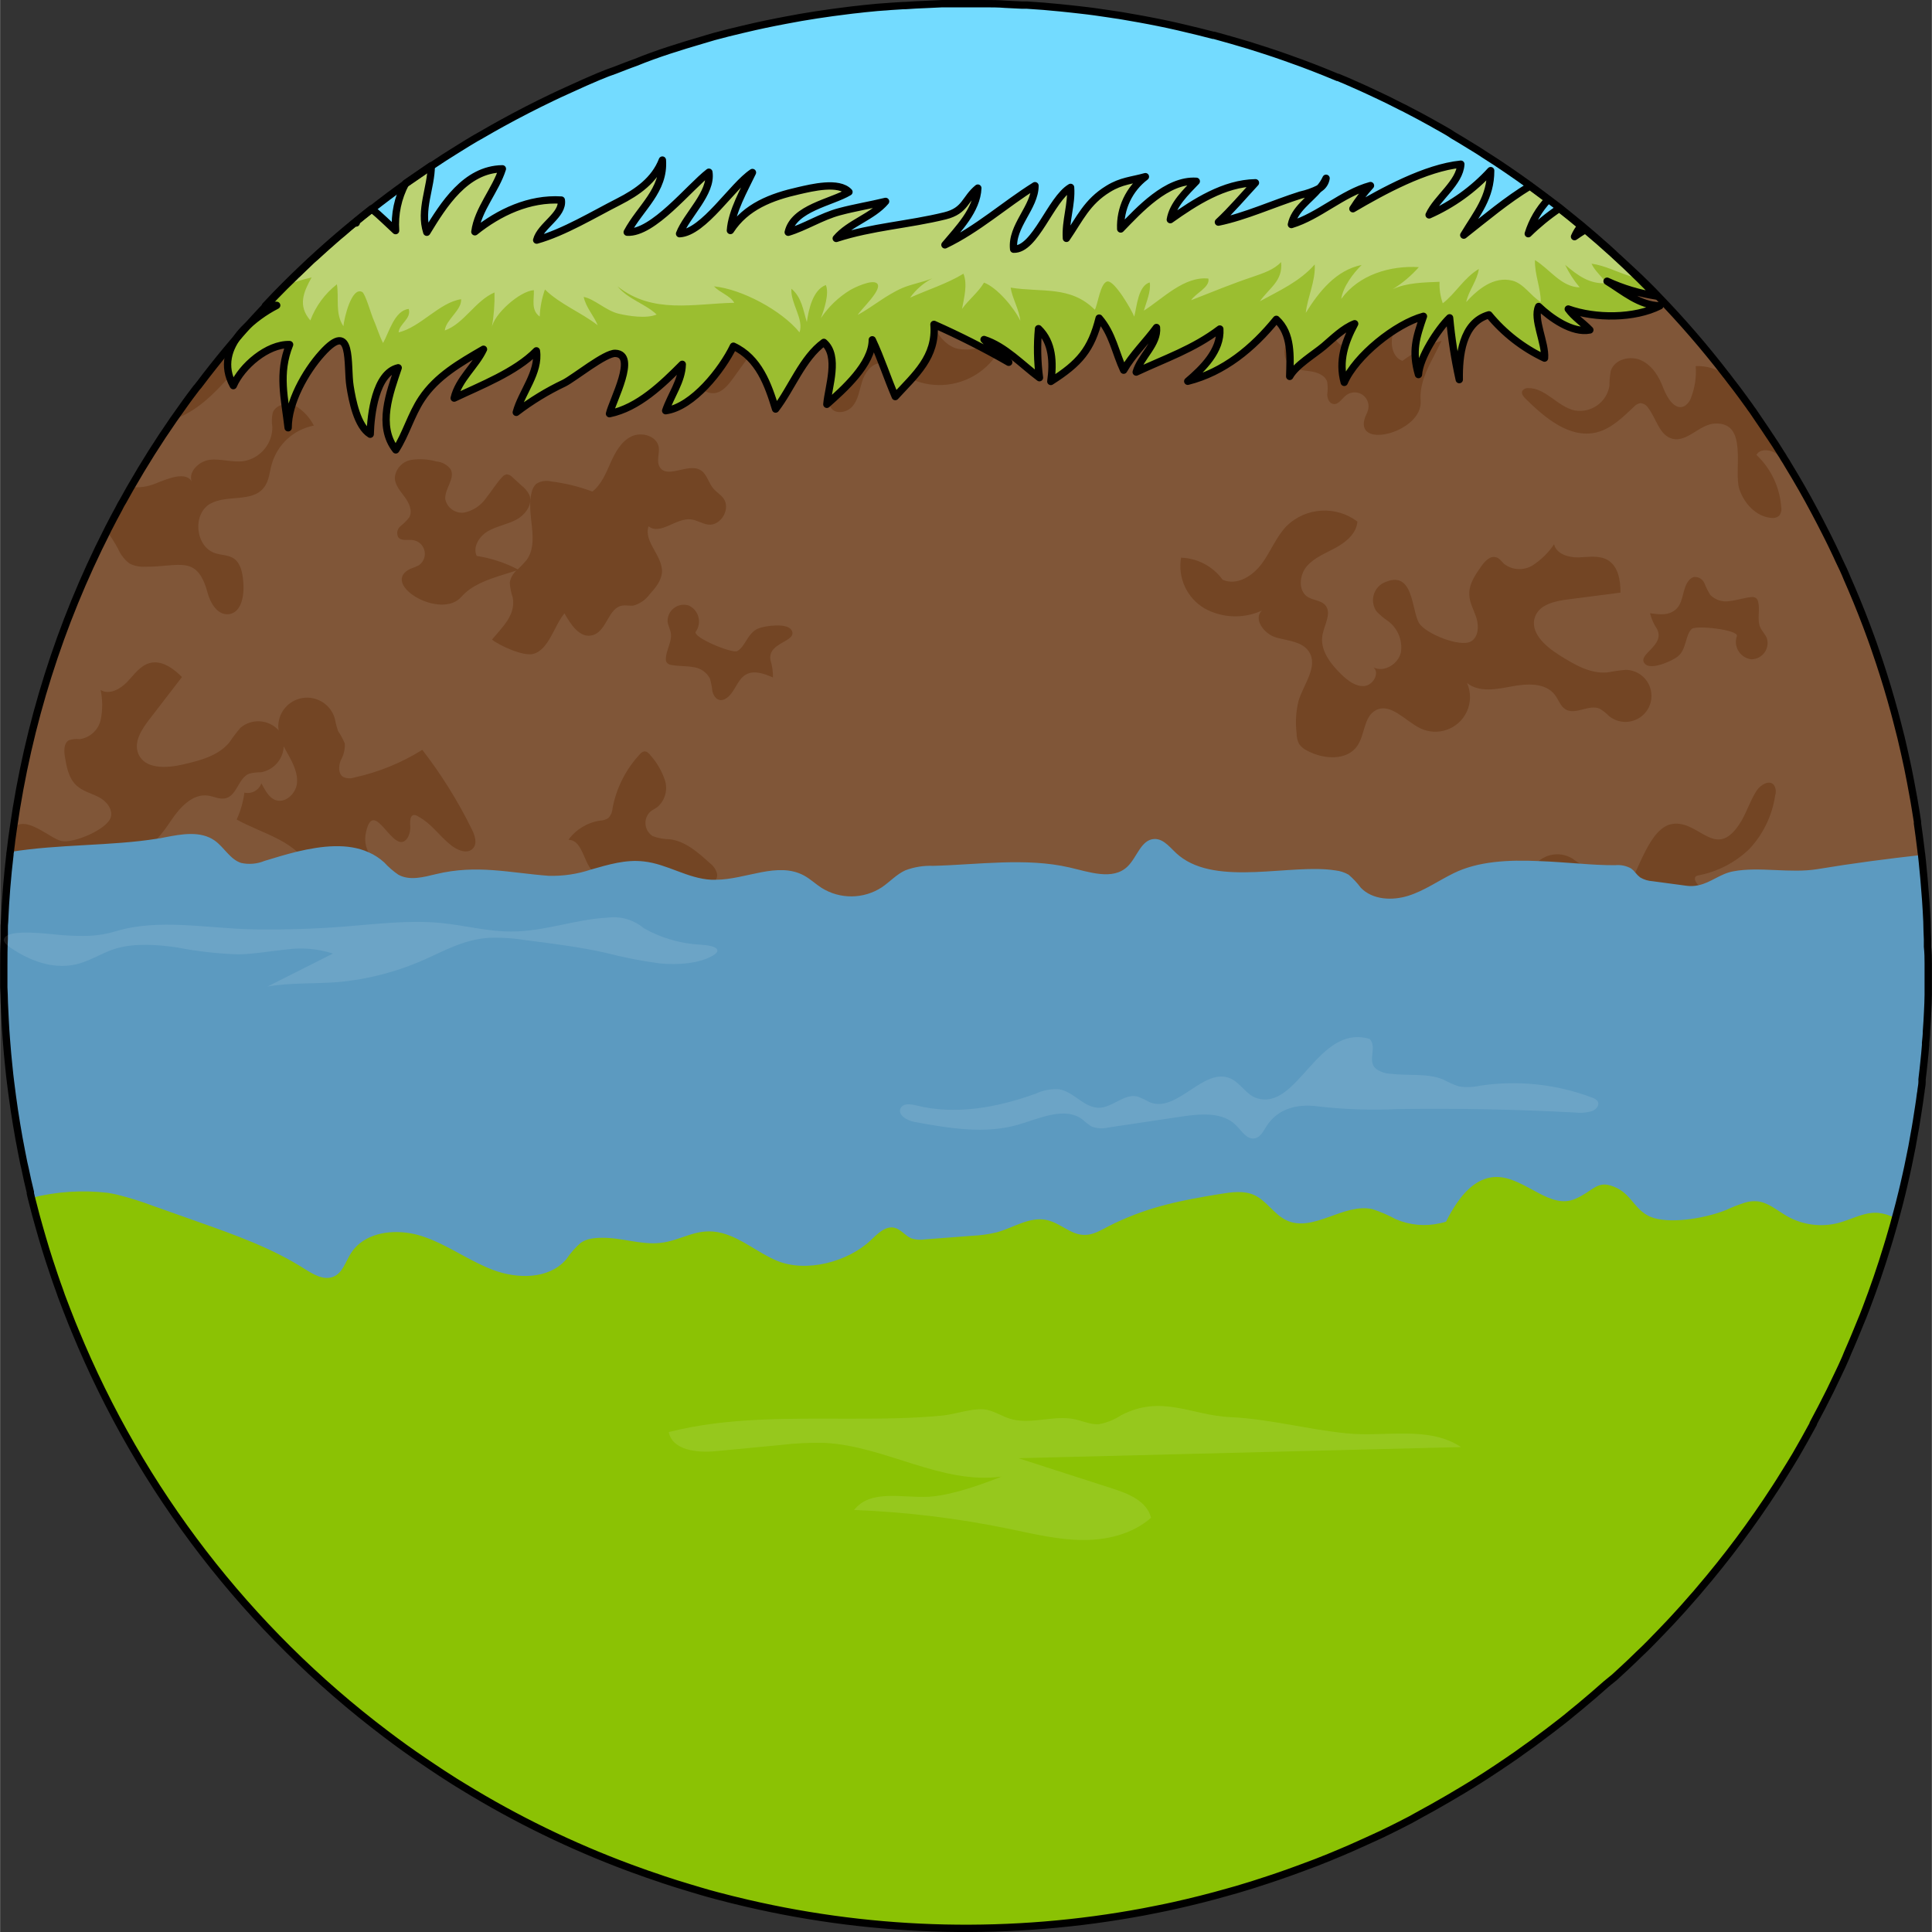
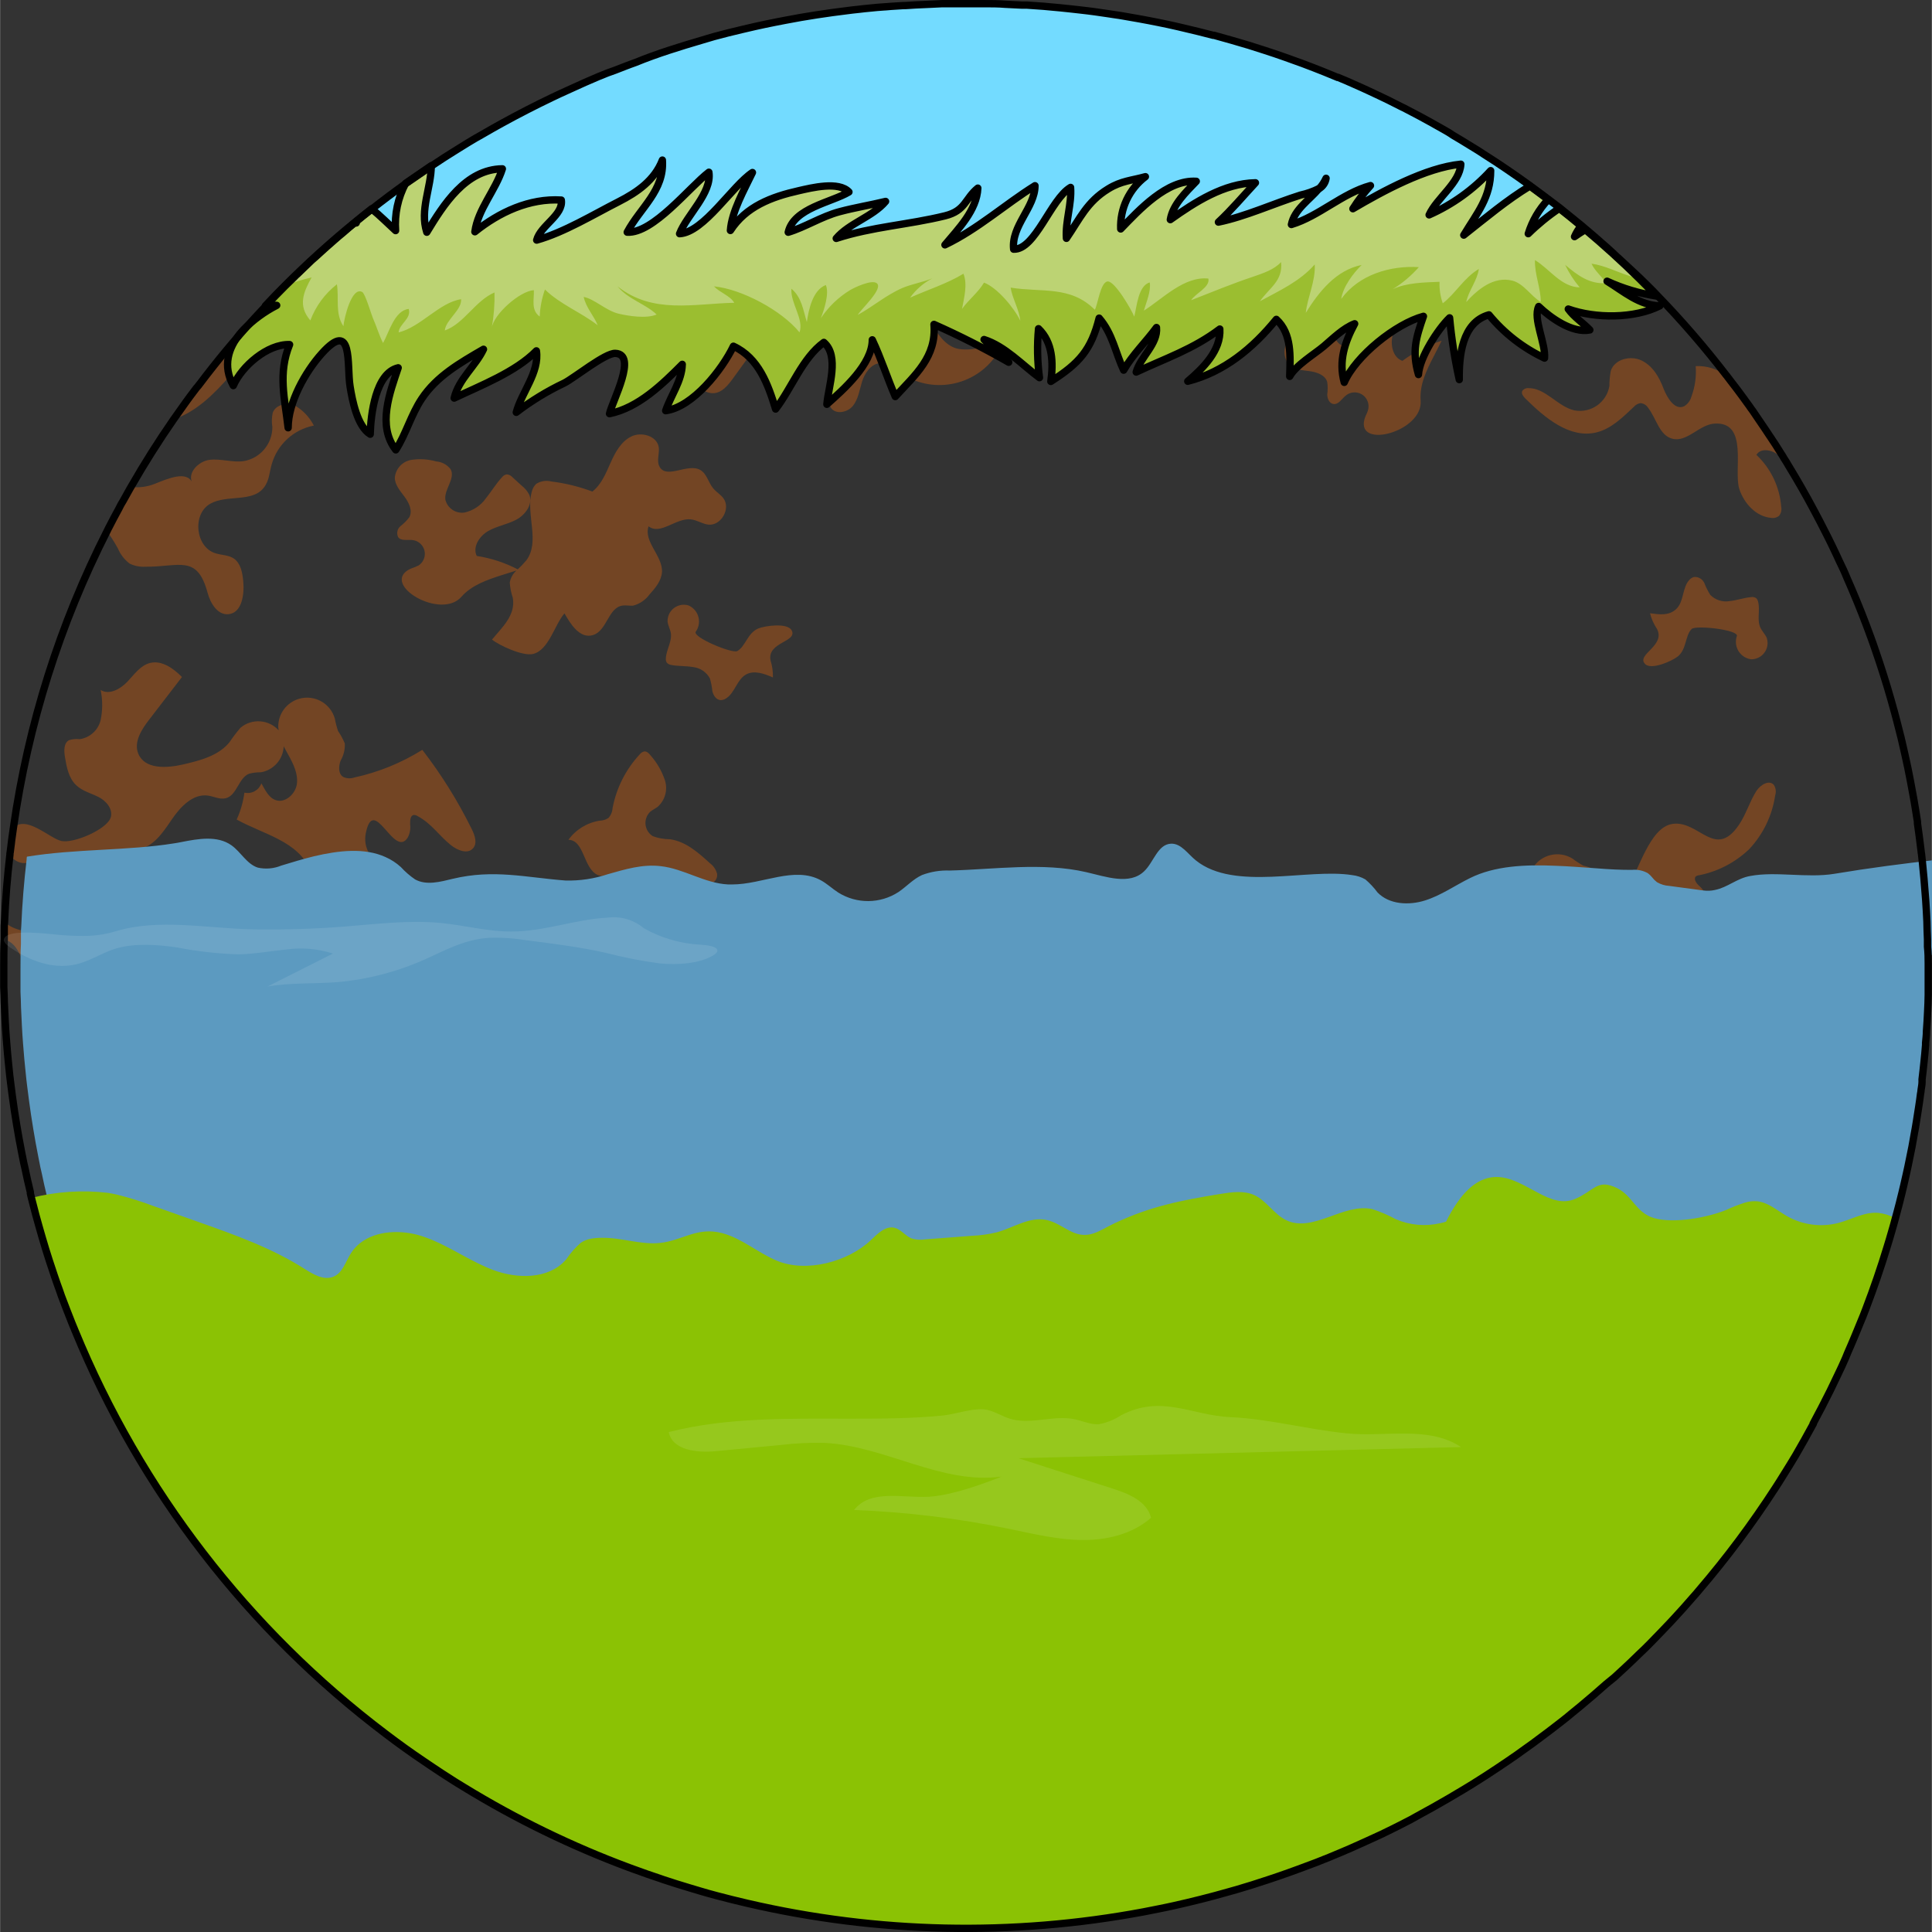
<svg xmlns="http://www.w3.org/2000/svg" version="1.1" id="Layer_1" width="800px" height="800px" viewBox="0 0 329.47 329.51" enable-background="new 0 0 329.47 329.51" xml:space="preserve">
  <rect x="0" y="0" width="329.47" height="329.51" fill="#333333" stroke="none" />
  <g>
-     <path fill="#805638" d="M328.845,164.274v0.45c0,0.681,0,1.37,0,2c0,0.34,0,0.69,0,1v0.26c0,0.431,0,0.841,0,1.25   c0,0.15,0,0.311,0,0.46l0,0c0,0.95-0.061,1.91-0.1,2.851c-0.051,1.11-0.111,2.22-0.201,3.32c0,0.67-0.08,1.35-0.148,2   c0,0.109,0,0.22,0,0.319c-0.092,1.15-0.201,2.3-0.311,3.431c0,0.189,0,0.359-0.061,0.54c-0.08,0.72-0.17,1.439-0.25,2.17   c-0.004,0.053-0.004,0.106,0,0.159c0,0.36-0.07,0.721-0.119,1.08c-0.006,0.084-0.006,0.167,0,0.25l0,0   c0,0.24-0.061,0.48-0.102,0.71c-0.08,0.681-0.18,1.351-0.279,2c-0.127,0.9-0.266,1.801-0.42,2.7c-0.119,0.771-0.25,1.53-0.4,2.3   c-0.219,1.351-0.48,2.69-0.76,4c-0.189,0.95-0.379,1.881-0.6,2.83l-0.07,0.301c-0.199,0.939-0.43,1.89-0.66,2.84l-0.09,0.359   c-0.221,0.92-0.459,1.86-0.709,2.78c-0.07,0.3-0.15,0.59-0.24,0.89c-0.221,0.841-0.461,1.69-0.711,2.54   c-0.25,0.851-0.48,1.681-0.75,2.521c-1.08,3.57-2.299,7.1-3.619,10.57c-0.311,0.829-0.65,1.67-1,2.5   c-0.35,0.829-0.73,1.81-1.111,2.689c-0.379,0.88-0.609,1.45-0.93,2.16c-0.129,0.33-0.279,0.64-0.41,1   c-0.43,1-0.859,1.91-1.309,2.85c-0.451,0.94-0.9,1.9-1.361,2.83c-0.92,1.87-1.879,3.73-2.879,5.561c-0.004,0.029-0.004,0.06,0,0.09   c-1,1.81-2,3.58-3,5.35c-0.67,1.13-1.361,2.24-2.061,3.351c-0.459,0.76-0.939,1.51-1.43,2.26c-3.92,6.054-8.24,11.84-12.93,17.32   c-0.391,0.479-0.811,0.949-1.221,1.409c-0.939,1.094-1.9,2.167-2.879,3.221c-0.422,0.46-0.842,0.92-1.281,1.37   c-0.439,0.449-0.82,0.869-1.25,1.31c-0.57,0.6-1.16,1.19-1.74,1.79s-1.309,1.31-2,1.95l-0.15,0.149   c-0.709,0.7-1.43,1.381-2.17,2.07l-1.779,1.64l-1.43,1.19c-1.439,1.29-2.9,2.53-4.381,3.77c-0.49,0.41-1,0.811-1.469,1.2   c-1,0.851-2.09,1.69-3.15,2.5c-0.621,0.471-1.23,0.95-1.84,1.391c-1.127,0.859-2.277,1.699-3.451,2.52   c-0.609,0.45-1.229,0.89-1.859,1.311l-0.609,0.42c-0.57,0.39-1.141,0.779-1.721,1.159c-0.33,0.23-0.67,0.45-1,0.66   c-0.699,0.471-1.391,0.91-2.09,1.351c-0.869,0.56-1.76,1.109-2.66,1.649s-1.779,1.07-2.68,1.59l-2.66,1.521   c-0.67,0.38-1.34,0.739-2,1.1l-1.801,1c-0.58,0.311-1.17,0.61-1.77,0.91c-0.869,0.45-1.74,0.87-2.609,1.29l-0.59,0.29l-2.42,1.109   c-0.941,0.431-1.891,0.86-2.83,1.271c-1.201,0.52-2.41,1.03-3.631,1.53l-2.23,0.89c-1,0.38-2,0.76-3,1.12   c-2.25,0.83-4.529,1.62-6.84,2.35c-0.719,0.24-1.439,0.471-2.17,0.681c-1,0.31-2,0.609-3.049,0.89c-3.07,0.88-6.16,1.65-9.301,2.35   l0,0c-0.84,0.19-1.689,0.36-2.529,0.53s-1.689,0.34-2.531,0.5c-22.404,4.201-45.437,3.704-67.639-1.46l0,0l-2.58-0.62l-2.57-0.66   c-1-0.25-1.91-0.529-2.85-0.8l-1.811-0.54c-0.76-0.22-1.529-0.46-2.289-0.7l-2.19-0.71l-0.421-0.149   c-1.579-0.521-3.152-1.07-4.719-1.65l-0.74-0.27c-9.814-3.652-19.252-8.247-28.18-13.72c-1-0.59-1.92-1.181-2.871-1.8   c-0.27-0.171-0.549-0.341-0.81-0.521c-1-0.67-2.069-1.36-3.08-2.06c-2.22-1.49-4.399-3.061-6.53-4.681   c-23.507-17.771-41.811-41.528-53-68.79l-0.51-1.239c-0.619-1.561-1.23-3.12-1.82-4.7l0,0c-0.1-0.271-0.18-0.53-0.27-0.79   c-0.641-1.73-1.221-3.49-1.8-5.25c-0.41-1.271-0.81-2.55-1.181-3.84c-0.369-1.29-0.75-2.591-1.1-3.891   c-0.26-0.973-0.51-1.953-0.75-2.939c-0.07-0.25-0.13-0.511-0.189-0.771c-0.008-0.069-0.008-0.14,0-0.21   c-0.32-1.31-0.621-2.63-0.9-4l-0.23-1c-0.119-0.6-0.25-1.21-0.359-1.81c-0.15-0.79-0.311-1.58-0.45-2.37s-0.28-1.58-0.41-2.38   c-0.26-1.601-0.51-3.19-0.72-4.8c-0.11-0.811-0.21-1.61-0.311-2.421c-0.06-0.449-0.109-0.909-0.16-1.359   c-0.049-0.45-0.08-0.641-0.1-1c-0.09-0.83-0.18-1.68-0.25-2.53c-0.07-0.85-0.14-1.62-0.199-2.439c-0.08-1-0.15-2.07-0.201-3.11   c-0.049-1.04-0.109-2.07-0.149-3.11c0-0.87-0.06-1.76-0.09-2.64c0-1.21,0-2.42,0-3.64c0-1.53,0-3,0.079-4.54   c0-0.21,0-0.431,0-0.641c0-0.38,0-0.76,0-1.14s0-0.79,0.051-1.18l0,0c0.166-3.874,0.473-7.697,0.92-11.471l0,0   c0-0.149,0-0.3,0.05-0.45c0.06-0.5,0.12-1,0.19-1.51c0.01-0.181,0.029-0.361,0.06-0.54c0.091-0.68,0.19-1.37,0.29-2.05l0,0   c2.512-17.654,7.918-34.774,16-50.67l0,0c0.09-0.21,0.2-0.4,0.301-0.6c0.549-1.07,1.109-2.141,1.689-3.19   c0.07-0.15,0.15-0.29,0.22-0.44c0.07-0.149,0.32-0.579,0.5-0.869c0.4-0.73,0.81-1.471,1.229-2.2l0.131-0.22   c2.25-3.921,4.67-7.761,7.25-11.48c0.699-1,1.41-2,2.13-3c0.45-0.61,0.89-1.23,1.351-1.82c0.26-0.35,0.52-0.699,0.799-1   c0.041-0.078,0.096-0.149,0.16-0.21c1.453-1.927,2.953-3.823,4.5-5.689c0.811-1,1.61-1.9,2.43-2.84   c0.181-0.21,0.371-0.44,0.57-0.65c1.23-1.39,2.471-2.76,3.76-4.11c1.07-1.149,2.15-2.27,3.261-3.38c0.56-0.56,1.12-1.109,1.68-1.64   c0.146-0.16,0.304-0.311,0.47-0.45c0.461-0.46,0.931-0.91,1.4-1.35l0.1-0.091c0.521-0.489,1-1,1.541-1.43l0.1-0.09l1.529-1.39   c0.57-0.511,1.131-1,1.711-1.511c0.58-0.51,0.92-0.8,1.379-1.17c0.671-0.6,1.361-1.16,2.051-1.739l0.08-0.07   c0.91-0.75,1.85-1.5,2.77-2.22c1.906-1.5,3.84-2.95,5.801-4.351c1.439-1,2.89-2,4.369-3c1.48-1,2.891-1.91,4.371-2.819l1.889-1.171   l0.5-0.3c0.57-0.35,1.15-0.68,1.73-1l2-1.149l1.67-0.931c2.75-1.51,5.53-2.939,8.37-4.3c0.88-0.43,1.78-0.84,2.69-1.25   s2-0.92,3-1.36c0.779-0.329,1.55-0.659,2.32-1c0.055-0.034,0.115-0.058,0.18-0.069c0.869-0.37,1.74-0.71,2.609-1l1.86-0.72   c0.55-0.221,1.101-0.41,1.649-0.61c3.73-1.5,7.561-2.67,11.391-3.8c0.68-0.21,1.37-0.4,2-0.591c1.609-0.43,3.22-0.85,4.85-1.22   c0.7-0.17,1.41-0.34,2.11-0.49c1.16-0.26,2.33-0.51,3.5-0.739l1.76-0.341c1.761-0.34,3.54-0.649,5.32-0.92l2.68-0.39l2.25-0.29   c0.761-0.11,1.53-0.189,2.3-0.27c0.59-0.07,1.19-0.141,1.771-0.19c0.89-0.1,1.79-0.17,2.68-0.229c0.022-0.011,0.048-0.011,0.07,0   c0.59-0.051,1.19-0.101,1.8-0.131l1.08-0.069c0.73,0,1.471-0.09,2.2-0.12s1.5-0.08,2.26-0.101c0.761-0.02,1.54-0.09,2.29-0.109   h1.221c0.93,0,1.859,0,2.799,0s2.18,0,3.26,0s2.32,0,3.471,0.1l2.85,0.141h0.84c1.939,0.119,3.859,0.27,5.781,0.47   c0.568,0.05,1.148,0.109,1.719,0.18s1.07,0.11,1.609,0.18c0.852,0.091,1.682,0.2,2.521,0.311s1.5,0.22,2.27,0.33l0.92,0.14   c0.609,0.08,1.23,0.181,1.84,0.29l2.52,0.44c1.07,0.189,2.131,0.399,3.191,0.609c2.309,0.46,4.59,1,6.84,1.551   c0.859,0.21,1.709,0.42,2.559,0.649h0.141l3,0.84c1,0.28,2,0.58,3,0.88l0.15,0.051c0.83,0.25,1.641,0.51,2.449,0.779   c1.18,0.38,2.361,0.78,3.551,1.2c1,0.351,2,0.72,3,1.08c1.23,0.46,2.459,0.94,3.689,1.43l2.189,0.9   c0.031-0.006,0.061-0.006,0.092,0c1,0.39,1.898,0.81,2.84,1.22l0,0c0.869,0.391,1.76,0.771,2.629,1.19c1.061,0.479,2.1,1,3.16,1.5   c0.75,0.37,1.51,0.75,2.26,1.14c0.27,0.12,0.551,0.271,0.82,0.41c1.471,0.76,2.93,1.53,4.369,2.34l0.49,0.28l1.441,0.81   c0.549,0.311,1.1,0.62,1.629,1c0.91,0.53,1.811,1.07,2.689,1.62c0.881,0.55,1.672,1,2.5,1.57c2.691,1.7,5.342,3.51,7.922,5.38   c1,0.76,2.09,1.521,3.109,2.31c0.65,0.5,1.311,1,2,1.511c1.24,1,2.48,2,3.699,3l0.73,0.62c0.949,0.8,1.891,1.6,2.811,2.43   s1.709,1.52,2.539,2.31c0.164,0.126,0.316,0.263,0.461,0.41l0.82,0.76l1.08,1l1.068,1c0.154,0.134,0.305,0.273,0.451,0.421   c1,1,2,1.939,2.93,2.939c4.186,4.315,8.123,8.866,11.789,13.63l0,0c0.039,0.028,0.072,0.062,0.102,0.101   c0.023,0.03,0.043,0.064,0.059,0.1c0.211,0.28,0.432,0.55,0.631,0.83s0.43,0.54,0.641,0.83c0.209,0.29,0.488,0.62,0.709,0.939   c0.221,0.32,0.461,0.62,0.689,0.931l0.811,1.12l0.301,0.409c0.09,0.131,0.18,0.25,0.26,0.381c0.111,0.134,0.215,0.273,0.311,0.42   c0.34,0.5,0.68,1,1,1.479l0.129,0.19c0.58,0.85,1.17,1.71,1.73,2.569l0.15,0.221l0,0c0.639,0.939,1.24,1.88,1.83,2.84   c0.174,0.25,0.334,0.511,0.479,0.78c0.15,0.21,0.291,0.43,0.41,0.64l0.311,0.53l0,0c1.6,2.62,3.119,5.27,4.561,8   c0.609,1.13,1.199,2.27,1.77,3.409c0.34,0.65,0.65,1.301,1,2c0.199,0.41,0.4,0.82,0.59,1.23s0.52,1.08,0.76,1.63   c0.49,1,1,2.08,1.41,3.11c0.279,0.62,0.551,1.25,0.811,1.87c1.16,2.72,2.25,5.489,3.26,8.279c0.25,0.7,0.5,1.38,0.73,2.08   c0.229,0.7,0.479,1.38,0.709,2.09c0.93,2.801,1.77,5.61,2.551,8.48c0.119,0.46,0.25,0.92,0.369,1.4c0.26,1,0.5,1.93,0.74,2.899   c0.121,0.54,0.24,1.061,0.371,1.601c0.129,0.54,0.209,0.869,0.299,1.31c0.17,0.76,0.34,1.53,0.5,2.3   c0.16,0.771,0.311,1.55,0.461,2.33c0.148,0.78,0.26,1.351,0.369,2c0.18,0.94,0.34,1.88,0.49,2.83c0.109,0.67,0.211,1.34,0.32,2   c0.004,0.097,0.004,0.193,0,0.29c0.109,0.74,0.209,1.5,0.311,2.26c0.1,0.76,0.209,1.59,0.299,2.38   c0.031,0.196,0.051,0.393,0.061,0.591c0.07,0.46,0.119,0.92,0.17,1.38c0.09,0.939,0.189,1.89,0.27,2.819   c0.109,1.21,0.201,2.42,0.291,3.641c0.09,1.22,0.148,2.41,0.209,3.62l0,0c0,1,0.07,2.05,0.1,3.09c0,0.2,0,0.38,0,0.58   c0,0.199,0,0.439,0,0.649C328.835,162.524,328.845,163.395,328.845,164.274z" />
    <path fill="#73DBFF" d="M279.185,47.115h-229c0.15-0.16,0.311-0.311,0.461-0.45c0.459-0.46,0.939-0.91,1.409-1.351   c0.47-0.439,1.08-1,1.63-1.52c2.213-2,4.471-3.964,6.77-5.89l0.091-0.08c0.909-0.75,1.84-1.49,2.771-2.221   c1.899-1.489,3.83-2.949,5.789-4.35c1.45-1,2.891-2,4.381-3c1.489-1,2.89-1.9,4.359-2.811c0.62-0.399,1.26-0.789,1.891-1.18   l0.5-0.29l1.739-1l2-1.14c0.55-0.32,1.11-0.63,1.671-0.94c2.739-1.507,5.525-2.939,8.359-4.3l2.689-1.25c1-0.46,2-0.92,3.061-1.35   c0.77-0.34,1.54-0.67,2.32-1c0.053-0.03,0.11-0.054,0.17-0.07c0.869-0.36,1.75-0.71,2.619-1c0.61-0.25,1.23-0.48,1.86-0.72   l1.64-0.61c3.734-1.373,7.527-2.6,11.381-3.68c0.689-0.21,1.369-0.4,2.06-0.59c1.61-0.431,3.22-0.841,4.851-1.221   c0.699-0.17,1.41-0.33,2.109-0.479c1.15-0.26,2.33-0.51,3.5-0.75l1.76-0.34c1.75-0.33,3.541-0.65,5.32-0.92l2.68-0.391   c0.75-0.1,1.49-0.2,2.24-0.28c0.75-0.079,1.53-0.199,2.311-0.279c0.58-0.07,1.18-0.13,1.77-0.181c0.88-0.1,1.78-0.18,2.68-0.239   h0.061l1.84-0.24l1-0.05l2.21-0.12c0.75,0,1.49-0.08,2.25-0.101c0.761-0.02,1.54-0.09,2.3-0.1c0.391,0,0.811,0,1.221,0h2.789h3.27   c1.16,0,2.311,0,3.461,0.1l2.859,0.141h0.83c1.951,0.12,3.859,0.27,5.781,0.47c0.578,0.05,1.148,0.12,1.719,0.18   c0.57,0.061,1.08,0.11,1.609,0.181c0.852,0.09,1.691,0.2,2.521,0.319l2.27,0.32l0.92,0.14c0.609,0.08,1.24,0.181,1.85,0.301   c0.84,0.13,1.68,0.279,2.51,0.43c1.08,0.19,2.141,0.4,3.201,0.61c2.299,0.473,4.58,0.989,6.84,1.55   c0.859,0.21,1.709,0.42,2.549,0.649h0.141c1,0.271,2,0.54,3,0.83l3,0.891h0.15c0.82,0.239,1.629,0.51,2.439,0.77   c1.18,0.38,2.371,0.78,3.551,1.21l3,1.07c1.24,0.46,2.459,0.95,3.689,1.43l2.199,0.9h0.092l2.84,1.22l0,0   c0.869,0.39,1.76,0.78,2.629,1.19c1.061,0.479,2.109,1,3.17,1.51c0.75,0.36,1.51,0.74,2.25,1.13l0.83,0.41   c1.471,0.76,2.93,1.54,4.359,2.35c0.16,0.08,0.342,0.17,0.5,0.271l1.432,0.81c0.549,0.311,1.1,0.62,1.639,1   c0.91,0.53,1.801,1.07,2.691,1.62c0.889,0.55,1.67,1,2.488,1.57c2.691,1.71,5.352,3.51,7.932,5.38c1.049,0.76,2.08,1.52,3.1,2.31   l2,1.511c1.254,0.979,2.486,1.979,3.699,3l0.74,0.619c2.27,1.91,4.471,3.881,6.631,5.91   C277.765,45.745,278.474,46.415,279.185,47.115z" />
    <path fill="#734524" d="M250.565,270.545c-0.65-2.37-5.141-2.89-4.531-5.271c0.291-1.1,1.6-1.56,2.27-2.479   c1.141-1.59-0.18-4-2-4.61c-1.818-0.609-3.859,0-5.68,0.681c-1.82,0.68-3.709,1.5-5.65,1.27c-0.992-2.191-2.236-4.259-3.709-6.16   c-0.473-0.779-1.24-1.331-2.131-1.53c-0.57-0.021-1.135,0.14-1.609,0.461c-2.75,1.6-4.08,4.76-6.609,6.619   c-1.871,1.36-5.08,2.45-7.25,3.37c-0.91,0.541-2.021,0.622-3,0.221c-0.561-0.341-0.881-1-1.371-1.4   c-0.727-0.494-1.514-0.897-2.34-1.2c-1.24-0.82-2.268-1.924-3-3.22c-0.738-1.293-1.805-2.369-3.09-3.12   c-1.34-0.64-3.23-0.37-3.9,0.95c-0.457,1.146-0.168,2.454,0.73,3.3c0.9,0.806,1.955,1.418,3.1,1.8l5.131,2.08   c0.93,0.287,1.76,0.827,2.4,1.561c0.607,0.771,0.475,1.891-0.297,2.499c-0.018,0.014-0.035,0.027-0.055,0.041   c-0.68,0.35-1.51,0-2.27,0.14c-1.869,0.229-2.66,2.68-4.42,3.36c-0.664,0.208-1.365,0.283-2.061,0.22l-10.398-0.29   c0.328,2.122,1.172,4.131,2.459,5.85c0.561,0.75,1.4,1.5,2.301,1.26c0.432-0.152,0.814-0.419,1.109-0.77l4.121-4.16   c2.381,1.734,5.318,2.531,8.25,2.24c3.439-0.083,6.787-1.122,9.67-3c-0.381,1.77-1.15,5.24,1,6.33c2.148,1.09,5-1.45,7-0.08   c0.51,0.35,0.85,0.92,1.34,1.3c1.008,0.596,2.193,0.819,3.35,0.63c1.48-0.069,3.08-0.189,4.18-1.18c2.08-1.86,1.42-5.91,3.92-7.15   c0.291,2.521,4.32,2.28,5.92,4.24c0.66,0.82,0.83,1.95,1.49,2.771c1.369,1.71,4.689,0.8,5-1.37c0.119-0.801-0.109-1.62,0-2.42   C250.024,273.024,250.925,271.785,250.565,270.545z" />
    <path fill="#734524" d="M160.475,49.274c1.198-0.539,2.507-0.789,3.82-0.729l5.999-0.19c-4.529,0.15-12.789-11.64-17.479-8.899   c-1.25,0.729-1.561,2.37-2.42,3.529c-1.578,1.878-4.379,2.121-6.256,0.543c-0.229-0.192-0.439-0.408-0.625-0.643   c-1.09-1.56-1.4-4.07-3.27-4.44c-1.541-0.31-2.86,1.271-3.18,2.82c-1,4.71-0.851,5.311-4.121,8.22   c-0.629,0.561-2.699-0.6-3.779,0.25c-1.08,0.851-1.18,3.32-2.5,4.44c-1.69-1.91-4.36-4-6.48-2.56c-0.8,0.54-1.33,1.52-2.26,1.77   c-1.094,0.171-2.155-0.458-2.529-1.5c-0.34-1.021-0.426-2.108-0.25-3.17c0.209-2.68,0.43-5.35,0.639-8   c-1.629-0.59-1.609,2.77-3.149,3.57c-1,0.51-2.149-0.301-2.729-1.24c-0.438-1.011-1.027-1.949-1.75-2.78   c-1.82-1.54-4.871,0.101-5.51,2.391c-0.641,2.289,0.359,4.71,1.459,6.819c1.87,3.58,4.91,7.38,8.94,7.11   c1.84-0.12,4.36-0.78,5,0.95h-0.271c-1.529,0-2.629,1.92-2.35,3.489c0.279,1.57,1.561,2.95,2.77,4.12c1,1,2.17,2,3.551,1.91   c1.38-0.09,2.39-1.34,3.22-2.47c1.649-2.271,3.26-4.59,5-6.74c5.569,5.521,9.39-4.33,14.271-4.58   c8.539-0.439-0.261,10.42-1.83,12.79c-0.69,1-1.391,2.37-0.75,3.43c0.76,1.271,2.85,0.9,3.779-0.25   c0.93-1.149,1.131-2.72,1.57-4.14s1.48-2.96,2.92-3.14c1.439-0.181,2.49,0.87,3.6,1.63c5.338,3.691,12.656,2.357,16.348-2.979   c0.596-0.863,1.074-1.802,1.422-2.791c-2.469,1-5.109,2.13-7.77,1.7C159.735,58.955,156.274,51.575,160.475,49.274z" />
    <path fill="#734524" d="M228.464,58.694c-1.398-1.119-1.318-3.76-3-4.25c-0.961-0.108-1.926,0.196-2.648,0.841   c-1.275,0.714-2.369,1.709-3.201,2.909c-0.816,1.235-0.73,2.857,0.211,4c0.889,0.881,2.279,0.94,3.52,1.11s2.66,0.66,3,1.86   c0.1,0.699,0.1,1.41,0,2.109c0,0.7,0.35,1.53,1.051,1.631c0.859,0.13,1.398-0.851,2.059-1.391c0.984-0.863,2.482-0.766,3.346,0.218   c0.533,0.608,0.719,1.445,0.494,2.223c-0.139,0.55-0.469,1-0.609,1.58c-1.33,5.13,10,2.06,9.59-3.19c-0.221-2.68,1-5.229,2.26-7.62   l1.32-2.609c-2.402,0.771-4.662,1.93-6.689,3.43c-1.631-0.561-2.1-2.73-1.66-4.4s1.51-3.13,2-4.79s0.08-3.83-1.531-4.47   c-0.645-0.204-1.328-0.266-2-0.18l-2.078,0.109c-0.383-0.028-0.762,0.098-1.051,0.351c-0.174,0.262-0.25,0.577-0.211,0.89   c0.139,1.5,0.354,2.992,0.641,4.47c0.283,1.497-0.006,3.046-0.811,4.341C231.579,59.184,229.802,59.552,228.464,58.694z" />
-     <path fill="#734524" d="M208.505,98.875c-1.656-2.28-4.273-3.668-7.09-3.76c-0.59,3.434,1.002,6.875,4,8.649   c3.02,1.669,6.652,1.807,9.789,0.37c-1.529,1.43,0.381,4,2.391,4.58s4.459,0.67,5.619,2.41c1.65,2.479-0.859,5.52-1.75,8.359   c-0.451,1.801-0.57,3.668-0.35,5.511c-0.01,0.655,0.137,1.304,0.43,1.89c0.363,0.511,0.857,0.915,1.43,1.17   c2.75,1.47,6.74,1.73,8.5-0.85c1.33-1.931,1.092-5,3.172-6.08c2.549-1.32,5,1.859,7.6,3.1c2.947,1.403,6.473,0.152,7.877-2.795   c0.742-1.56,0.766-3.366,0.062-4.945c2.061,1.66,5,1.08,7.65,0.58s5.779-0.64,7.359,1.48c0.621,0.82,0.93,1.92,1.811,2.45   c1.709,1,4-0.931,5.82-0.12c0.584,0.354,1.123,0.78,1.6,1.27c1.912,1.536,4.705,1.231,6.242-0.68   c1.535-1.911,1.23-4.706-0.68-6.242c-0.762-0.612-1.705-0.956-2.684-0.978c-1.039,0.084-2.074,0.228-3.1,0.43   c-3,0.3-5.719-1.34-8.24-2.92c-2.52-1.58-5.199-4-4.129-6.68c0.82-2,3.33-2.551,5.469-2.83l9.061-1.17c0-2.08-0.369-4.46-2.15-5.54   c-1.469-0.88-3.33-0.521-5-0.471c-1.67,0.051-3.799-0.569-4.18-2.239c-0.959,1.439-2.205,2.665-3.66,3.6   c-1.506,0.929-3.428,0.838-4.84-0.23c-0.449-0.409-0.811-1-1.389-1.149c-1-0.3-1.881,0.64-2.49,1.479c-1,1.45-2.141,3-2.08,4.83   c0,1.44,0.83,2.74,1.24,4.12c0.408,1.38,0.309,3.17-0.932,3.91c-1.84,1.09-7.738-1.3-8.859-3.09c-1.359-2.19-0.869-9.47-6.18-6.83   c-1.602,0.903-2.168,2.934-1.266,4.536c0.051,0.091,0.105,0.179,0.166,0.264c0.576,0.617,1.225,1.164,1.93,1.63   c1.691,1.231,2.555,3.303,2.24,5.37c-0.461,2-2.85,3.48-4.68,2.561c1.119,1-0.09,3.069-1.59,3.18s-2.82-0.94-3.91-2   c-1.852-1.8-3.67-4.17-3.201-6.71c0.32-1.76,1.65-3.78,0.451-5.11c-0.73-0.81-2-0.779-2.951-1.359   c-1.68-1.061-1.459-3.75-0.16-5.261c1.301-1.51,3.271-2.229,5-3.189c1.73-0.96,3.471-2.42,3.621-4.42   c-3.654-2.759-8.771-2.444-12.061,0.739c-1.801,1.86-2.721,4.391-4.27,6.471C213.614,98.245,210.925,99.955,208.505,98.875z" />
    <path fill="#734524" d="M289.835,149.265c3.18-0.647,6.111-2.18,8.459-4.42c2.393-2.537,3.945-5.749,4.451-9.2   c0.195-0.598,0.111-1.252-0.23-1.779c-0.801-0.921-2.291,0-2.949,1c-1.182,1.829-1.771,4-3,5.81c-4.07,6-6.791-0.78-11.301-0.16   c-4,0.55-5.791,8.17-7.891,11.11c-0.32,0.575-0.85,1.005-1.479,1.2c-1,0.18-1.811-0.82-2.191-1.771   c-0.217-1-0.717-1.916-1.439-2.64c-0.727-0.342-1.488-0.606-2.27-0.79c-0.643-0.354-1.258-0.756-1.84-1.2   c-2.318-1.42-5.346-0.692-6.766,1.624c-1.158,1.89-0.91,4.319,0.605,5.936c1.309,1.145,2.877,1.951,4.57,2.351   c1.695,0.403,3.217,1.335,4.35,2.66c1,1.42,0.779,3.779-0.811,4.47c-1.18,0.51-2.52-0.07-3.74-0.48   c0.49,1.162,0.035,2.506-1.061,3.131c0.904,1.317,1.611,2.759,2.102,4.279c-0.49-1.54,14.42-2.6,15.709-2.84   c3.58-0.67,7.859-5.79,2.34-7.37c0.52-3.81-2-3.76,0.85-5.649c1.07-0.7,5.211,1.63,4.711-1.431c-0.18-0.78-0.607-1.482-1.221-2   c-0.469-0.439-1-1.14-0.6-1.62C289.384,149.354,289.604,149.278,289.835,149.265z" />
    <path fill="#734524" d="M280.554,113.245c1.051,1.1,4.66-0.53,5.602-1.301c1.51-1.25,1.219-3.59,2.35-4.67   c0.709-0.689,8.1,0.141,7.699,1.221c-0.539,1.566,0.295,3.273,1.861,3.812c0.188,0.065,0.383,0.111,0.58,0.137   c1.535,0.014,2.789-1.221,2.803-2.756c0.002-0.297-0.043-0.592-0.133-0.874c-0.281-0.64-0.811-1.149-1.111-1.8   c-0.6-1.34,0-2.939-0.369-4.37c-0.045-0.245-0.168-0.47-0.35-0.64c-0.264-0.163-0.578-0.22-0.881-0.16   c-1.209,0.11-2.379,0.54-3.59,0.67c-1.223,0.225-2.479-0.173-3.35-1.06c-0.391-0.637-0.727-1.306-1-2   c-0.301-0.682-0.998-1.102-1.74-1.05c-0.32,0.074-0.607,0.249-0.82,0.5c-1.221,1.319-0.9,3.6-2.16,4.89s-3,1-4.549,0.8   c0.24,0.96,0.646,1.87,1.199,2.69C284.065,110.175,279.005,111.615,280.554,113.245z" />
    <path fill="#734524" d="M277.925,200.625c0.83,1.479,1.4,3.24,2.811,4.189c0.355,0.279,0.809,0.405,1.26,0.351   c0.385-0.122,0.73-0.347,1-0.65c2.639-2.53,4.279-4.229,1.49-7.57c-1.623-1.831-3.66-3.247-5.941-4.13   c-8.16-3.37-19.27-1.58-16.49,9.271c1,3.939-1.639,7.8-4.139,11c-4.5-0.74-5.861-8.24-10.42-8.061c-0.92,0-1.9,0.42-2.74,0   c-1.09-0.479-1.32-1.88-1.92-2.899c-1.451-2.48-5.811-2.22-7,0.399c-0.168,0.355-0.24,0.749-0.211,1.141   c0.16,1.16,1.531,1.66,2.66,2c1.93,0.54,3.82,1.208,5.66,2c0.727,0.234,1.357,0.697,1.801,1.319c0.789,1.381-0.43,3-1.531,4.181   c-1.1,1.18-2.18,3-1.199,4.2c0.82,1,2.51,0.869,3.52,1.729c0.932,0.982,1.051,2.481,0.291,3.6c-0.787,1.074-1.814,1.948-3,2.551   l-5.102,3.17c3.852-2.391,16.891,3.68,19.58-1c0.721-1.25,0.17-2.83,0.33-4.271c0.432-2.414,2.738-4.021,5.152-3.59   c0.289,0.052,0.574,0.132,0.848,0.24c1.73,0.81,3.25,2.82,5.061,2.21c1.49-0.51,1.84-2.54,1.35-4s-1.529-2.79-1.92-4.311   c-0.49-1.93,0.121-4,0.721-5.85c0.314-1.339,0.938-2.585,1.82-3.64c0.932-1.073,2.488-1.345,3.73-0.65   c-1.324-1.43-1.916-3.387-1.611-5.31C275.524,197.694,277.104,199.135,277.925,200.625z" />
    <path fill="#734524" d="M200.155,325.024L200.155,325.024c-0.84,0.19-1.691,0.36-2.531,0.53s-1.689,0.34-2.529,0.5   c-0.387-0.704-0.459-1.539-0.199-2.3c0.408-1.08-7-1.91-7.691-1.221c-1.139,1.08-0.84,3.421-2.359,4.671   c-0.268,0.202-0.553,0.383-0.85,0.54c-1.631,0.18-3.281,0.34-4.93,0.489c-0.83-1.52,3.609-2.95,2.229-5.689   c-0.553-0.818-0.961-1.725-1.209-2.681c1.59,0.21,3.439,0.33,4.549-0.81c1.271-1.29,0.941-3.57,2.17-4.89   c0.213-0.25,0.494-0.428,0.811-0.511c0.756-0.035,1.455,0.404,1.75,1.101c0.27,0.696,0.604,1.366,1,2   c0.879,0.866,2.131,1.241,3.34,1c1.211-0.12,2.381-0.561,3.59-0.67c0.307-0.051,0.621,0.006,0.891,0.159   c0.178,0.178,0.299,0.404,0.35,0.65c0.35,1.43-0.24,3,0.371,4.38c0.289,0.63,0.818,1.141,1.109,1.79   C200.126,324.371,200.175,324.698,200.155,325.024z" />
    <path fill="#734524" d="M171.185,246.725c4-2.74-0.779-8.33,2.25-11.25c1.76-1.689,7.461-1,9.17,0.49c2,1.67,3.689,8.76,8,4.65   c1.256-1.345,1.184-3.451-0.16-4.707c-0.076-0.071-0.156-0.14-0.24-0.203c-0.732-0.427-1.516-0.763-2.33-1   c-1.979-0.667-3.424-2.378-3.75-4.44c-0.145-2.011,1.369-3.758,3.379-3.902c0.051-0.003,0.102-0.006,0.152-0.008   c-3.191-3.529,6.789-4.529,8.549-4.489c0.936-0.013,1.865,0.15,2.74,0.479c2.15,0.87,3.42,3.061,4.52,5.11   c1.471-0.55,1.9-2.561,3.301-3.25c0.49-0.185,0.996-0.328,1.51-0.431c1.588-0.555,2.855-1.774,3.471-3.34   c0.605-1.546,0.98-3.174,1.109-4.83c-2.51,2.562-5.84,4.162-9.41,4.521c-1.27,0.13-2.77,0-3.439-1.101c-0.541-0.869-0.33-2-0.609-3   c-0.852-2.128-2.01-4.119-3.441-5.909c-0.502-0.377-1.096-0.615-1.719-0.69c-3.07-0.57-7,0.38-7.861,3.37   c-0.68,2.24,0.471,5.1-1.18,6.75c-2,2-5.33-0.271-8.189-0.66c-3.234-0.444-6.215,1.817-6.66,5.052   c-0.232,1.701,0.285,3.419,1.42,4.708c-2.461-1-5.141,0.49-7.47,1.75c-2.33,1.26-5.32,2.351-7.47,0.811   c-0.83-0.601-1.461-1.561-2.461-1.801c-1.799-0.42-6.819,3.261-7.899,4.62c-1.08,1.36-1.101,3.41,0.25,4.311   c0.678,0.33,1.384,0.598,2.11,0.8c0.699,0.3,1.33,1,1.06,1.75c-0.204,0.375-0.5,0.691-0.86,0.92c-1.416,1.279-1.696,3.397-0.66,5   c0.271,0.39,0.74,0.75,1.16,0.561c0.42-0.19,0.471-0.66,0.521-1.08c0.909-6.36,14.7-11.41,14-3.221   c-0.229,2.86-4.24,4.23-5.94,6.21c-2.289,2.67-3.42,6.601-6.699,8.301c-2,1-4.311,0.93-6.521,0.81c-1.55-0.08-3.51-0.5-3.771-2   c0.033-0.602,0-1.205-0.1-1.8c-0.164-0.374-0.449-0.681-0.811-0.87c-1.874-0.9-4.126-0.213-5.18,1.58   c-0.936,1.828-0.777,4.024,0.41,5.7c0.451,0.536,0.822,1.136,1.1,1.779c0.276,0.673,0.027,1.446-0.59,1.83   c1.285,1.193,2.885,1.991,4.61,2.3c1.744,0.305,3.532-0.208,4.851-1.39c1.699-1.64,2.129-4.45,4.18-5.62   c2.05-1.17,4.59-0.12,6.939-0.14c2.521,0,5.9-0.69,7.24-3.061c1.34-2.369-0.52-5.8,1.561-7.899   C166.804,247.295,169.454,247.955,171.185,246.725z" />
    <path fill="#734524" d="M274.704,63.255c-0.156,0.844-0.234,1.701-0.23,2.56c-0.461,2.778-3.088,4.656-5.867,4.194   c-0.043-0.008-0.088-0.016-0.133-0.024c-2.879-0.67-4.93-3.869-7.879-3.79c-0.402-0.025-0.785,0.17-1,0.511   c-0.18,0.439,0.189,0.91,0.529,1.25c3.34,3.31,7.58,6.899,12.15,5.79c2.52-0.62,4.461-2.57,6.359-4.351   c0.291-0.335,0.686-0.561,1.121-0.64c0.539,0.036,1.025,0.33,1.311,0.79c1.42,1.81,1.908,4.71,4.139,5.28   c2.531,0.649,4.59-2.42,7.201-2.58c5.869-0.36,3.18,8,4.229,11.18c0.811,2.45,2.852,4.68,5.42,4.9   c0.49,0.086,0.992-0.05,1.371-0.37c0.322-0.421,0.451-0.96,0.35-1.48c-0.246-3.389-1.756-6.562-4.23-8.89   c0.691-1.23,2.621-0.891,3.68,0c0.66,0.57,1.191,1.3,1.811,1.91c-3.242-5.332-6.789-10.474-10.619-15.4   c-1.488-1.16-3.346-1.746-5.23-1.65c0.139,1.784-0.117,3.577-0.75,5.25c-0.188,0.665-0.619,1.233-1.211,1.591   c-1.59,0.75-2.889-1.4-3.52-3c-0.74-2-1.879-3.91-3.77-4.811C278.044,60.575,275.335,61.265,274.704,63.255z" />
    <path fill="#734524" d="M134.005,298.845c-2-1.56-4.6-2-7.1-2.39l-2.881,4.399c-0.31,0.553-0.74,1.027-1.26,1.391   c-0.801,0.373-1.707,0.451-2.561,0.22c-1.385-0.252-2.754-0.586-4.1-1c0.871-0.21,1.701-0.568,2.45-1.06   c3.16-1.841,3.79-3.721,1.91-6.16c-2.54-3.32-5.37-1.66-6.22-6.511c-0.6-3.439,0.8-8.29,1.13-11.79   c-1.671,2.41-3.39,4.86-5.841,6.461c-2.449,1.6-5.81,2.14-8.27,0.55l0.49,5.529c-1.12,1.381-3.43,0.591-4.641-0.72   c-1.209-1.31-2.069-3.08-3.699-3.8c-1.41-0.63-3.19-0.34-4.41-1.29c-2.07-1.61-0.78-4.84,0.35-7.2   c1.131-2.359,1.08-6.25-1.529-6.46c-3.111,3.437-4.209,8.244-2.9,12.69c-2.336-0.071-4.673-0.001-7,0.21   c-0.987,0.002-1.941,0.356-2.689,1c-1.261,1.31-0.4,3.49,0.75,4.89c1.149,1.4,2.649,2.811,2.58,4.62   c-0.131,3.14-4.431,3.9-7.58,3.7l-5.16-0.33c2.14,1.62,4.31,3.18,6.529,4.68c1,0.7,2,1.391,3.08,2.061   c0.26,0.18,0.54,0.35,0.811,0.52c1,0.62,1.91,1.21,2.869,1.8c-0.59-0.842-1.297-1.596-2.1-2.239c2.68-0.681,5.52-1.44,7.41-3.46   c1.891-2.021,2.189-5.74-0.09-7.29c2.689-1.07,5.85,0.739,7.27,3.27s1.541,5.56,1.641,8.45c2.55,1,4.84-1.92,5.82-4.48   c0.979-2.56,2.43-5.71,5.18-5.66c0.609,0,0.35,3.82,0,7c-0.709,0.24-1.383,0.577-2,1c-2.51,1.83-3.541,5.811-1.471,8.12   c2.07,2.311,6.34,2.46,7.11,5.41c0.212,1.216-0.007,2.468-0.62,3.54l0.74,0.27c1.55,0.58,3.141,1.141,4.72,1.65l0.421,0.15   l2.189,0.71c0.76,0.239,1.529,0.479,2.29,0.699l1.81,0.54c0.94,0.271,1.891,0.551,2.85,0.801l2.57,0.659l2.58,0.62   c-0.5-1.6-1.27-3.13-2.77-3.72c-1.891-0.729-4.07,0.42-6-0.07c-1.809-0.603-3.129-2.166-3.42-4.05   c-0.248-1.855-0.15-3.74,0.289-5.56c0.221-1.3,0.83-2.931,2.15-2.891c0.7,0,1.311,0.561,2,0.57c0.69,0.01,1.381-0.62,2-1.05   c2-1.34,4.711-0.87,7.131-0.561c2.42,0.311,5.31,0.21,6.729-1.77S135.985,300.405,134.005,298.845z M111.204,300.145   c-1.024-0.2-2.064-0.311-3.109-0.33c0.58-1.75,1.26-3.08,3.71-2c1.899,0.86,2.2,2.44,2.91,3.221   C113.561,300.68,112.39,300.383,111.204,300.145z" />
    <path fill="#734524" d="M328.755,169.955c-0.645-0.057-1.293-0.033-1.93,0.069c1.398,1.44-0.16,3.58-0.701,5.631l-0.639-0.891   l-5.15,1.07c-0.611,0.177-1.254,0.211-1.881,0.1c-0.842-0.3-1.549-0.888-2-1.66c-1.789-2.529-3-5.439-4.719-8   c-1.721-2.56-4.191-4.909-7.25-5.39c-3.061-0.479-6.621,1.6-6.791,4.7c-0.15,2.81,3.77,11.21-3.77,9.57c-1-0.221-2-0.761-2.92-0.44   s-1.48,1.34-2.43,1.52c-0.562,0.053-1.129-0.059-1.631-0.319l-4.359-1.76c-2.689-1.091-5.611-2.2-8.43-1.53   c-1.02,0.196-1.932,0.754-2.57,1.57c-0.82,1.344-0.76,3.046,0.15,4.329c0.924,1.242,2.197,2.18,3.66,2.69   c4.371,1.705,9.279,1.337,13.35-1c0.219,2.292-0.873,4.513-2.82,5.74c-0.723,0.298-1.361,0.768-1.859,1.37   c-0.25,0.487-0.367,1.032-0.342,1.58c-0.037,1.943,0.25,3.881,0.852,5.729c0.262,1.025,0.809,1.954,1.58,2.68   c1.51,1.23,6.449,1,7.35,3.311c-1.561-4,0.34-5.29,0.75-8.811c-0.498,4.412,0.498,8.862,2.83,12.641   c0.379,0.6,0.91,1.26,1.619,1.27c0.711,0.01,1.391-0.77,1.811-1.47l4.83-8.14c1-1.74,2.109-3.841,1.289-5.7   c-0.818-1.86-3.17-2.59-4.219-4.33c-0.85-1.707-0.672-3.746,0.459-5.28c1.127-1.491,2.525-2.757,4.121-3.729   c1.08-0.75,2.67-1.471,3.57-0.521c0.479,0.51,0.529,1.32,1,1.82c0.469,0.5,1.408,0.55,2.18,0.7c2.389,0.489,3.939,2.72,5.43,4.649   c1.49,1.931,3.609,3.9,6,3.5c0.9-0.161,1.715-0.636,2.299-1.34C328.155,180.651,328.581,175.342,328.755,169.955z" />
    <path fill="#734524" d="M285.985,226.444c-0.49,1.73,5.568,4.87,7,5.44c9.51,3.82,4.379-7,10.1-8   c1.77-0.314,3.395-1.183,4.639-2.479c0.578-0.521,0.949-1.23,1.051-2c-0.08-1.301-1.045-2.374-2.33-2.591   c-1.256-0.181-2.537-0.064-3.74,0.341l-0.059-3.62l-5.791,0.87c-1.459,0.21-3.539,0-3.561-1.53c0-0.771,0.541-1.79-0.139-2.16   c-0.285-0.119-0.605-0.119-0.891,0c-1.531,0.472-2.965,1.217-4.23,2.2c-0.428,0.303-0.771,0.709-1,1.18   c-0.689,1.63,1.131,3.1,2.49,4.23c1.312,0.958,2.191,2.396,2.449,4C292.325,227.135,286.646,224.104,285.985,226.444z" />
    <path fill="#734524" d="M53.925,176.635c-1.54,5.81-3,1.61-6.6,3c-5.49,2.09,3.24,6.41-0.83,10.58c-0.51-0.71-6.93-9.06-7.66-8.36   c-2,1.9-0.76,5.16,0.35,7.66c1.11,2.5,1.561,6.2-1,7.28c-2.119-2-4.35-4-7.14-4.811c-2.79-0.81-6.29,0.16-7.44,2.83   c2.7-0.52,5.11,2.33,5.211,5.091c-0.051,2.145-0.684,4.236-1.83,6.05c-0.301,0.54-0.61,1.069-0.92,1.6   c1.939-0.149,4.289-0.12,5.359,1.53c1.07,1.649-0.09,4.14-1.9,5.07c-1.81,0.93-4,0.789-6,0.63c0.76,5-0.289,11.529-5.17,13   c-1.896,0.494-3.912,0.202-5.59-0.811l0,0c-0.16-0.41-0.34-0.819-0.49-1.229c-0.629-1.561-1.229-3.13-1.82-4.7l0,0   c-0.1-0.271-0.18-0.53-0.27-0.79c-0.64-1.73-1.22-3.49-1.8-5.25l8.83-7.74c1.14-0.98,2.101-2.151,2.84-3.46   c0.841-1.59,1.07-3.24-0.11-4.52c-1.18-1.28-3.279-1.271-5.09-1.431c-1.81-0.159-3.949-1.12-4-2.93   c0.098-0.976,0.537-1.887,1.24-2.57c1.501-1.809,3.114-3.522,4.83-5.13c-4.075-2.229-6.694-6.42-6.91-11.06c2-1.7,4.76,1,5.65,3.49   c0.89,2.489,2.24,5.659,4.83,5.35c1.55-0.2,2.609-1.66,4.05-2.22c1.659-0.641,3.51,0,5.29,0.069c1.779,0.07,4-1,3.8-2.77   l-4.25-3.57c2.851-0.6,4.851-3.37,5.45-6.24c0.6-2.869,0.08-5.819-0.43-8.68c2.24,2.71,4.67,7.11,7.529,9.13   c4,2.82,4.86-0.35,9,0.2C53.925,171.325,54.845,173.095,53.925,176.635z" />
    <path fill="#734524" d="M5.204,167.314c0.961,1.591,2.2,2.993,3.66,4.141c0.455,0.46,1.014,0.803,1.631,1   c0.618,0.105,1.254,0.043,1.84-0.181c3-0.909,6-3.54,5.42-6.609c-0.43-2.3-2.77-4.311-2.061-6.54c0.871-2.74,4.851-2.22,7.561-3.19   c3.075-1.094,4.681-4.475,3.586-7.549c-0.576-1.621-1.832-2.91-3.436-3.531c2.629-0.279,4.33-2.81,5.81-5   c1.479-2.189,3.64-4.54,6.26-4.16c1,0.15,2,0.7,3,0.45c1.931-0.479,2.171-3.479,4-4.189c0.653-0.169,1.325-0.249,2-0.24   c2.181-0.372,3.804-2.22,3.89-4.43c0.261,0.51,0.541,1,0.82,1.51c0.84,1.52,1.65,3.189,1.43,4.899c-0.219,1.711-2,3.33-3.609,2.771   c-1.221-0.42-1.811-1.75-2.45-2.87c-0.417,1.189-1.662,1.875-2.89,1.59c-0.211,1.587-0.656,3.134-1.32,4.59   c4.561,2.53,10.49,3.66,12.57,8.67c0.699,1.671,1.07,4.801,3.21,5.431s3.8-2.22,6.239-0.92c1,0.52,1.561,1.529,2.41,2.21   c2.031,1.452,4.854,0.982,6.307-1.048c0.061-0.085,0.119-0.173,0.174-0.263c0.137-0.221,0.2-0.48,0.18-0.739   c-0.077-0.283-0.25-0.53-0.49-0.7c-2.869-2.51-9.619-5.311-8.569-10.36c1.37-6.62,4.8,4.41,7.13,0.82   c0.38-0.695,0.527-1.495,0.42-2.28c0-0.64,0-1.53,0.65-1.6c0.234,0.006,0.464,0.079,0.66,0.21c2.399,1.31,3.529,3.22,5.64,4.93   c1.1,0.88,2.84,1.61,3.78,0.55c0.77-0.859,0.31-2.21-0.201-3.24c-2.354-4.792-5.184-9.335-8.449-13.56   c-3.565,2.23-7.49,3.827-11.6,4.72c-0.623,0.216-1.305,0.18-1.9-0.1c-0.859-0.54-0.79-1.83-0.43-2.79   c0.516-0.884,0.763-1.898,0.709-2.92c-0.31-0.744-0.695-1.454-1.149-2.12c-0.235-0.692-0.42-1.4-0.55-2.12   c-0.746-2.612-3.469-4.126-6.082-3.38c-2.148,0.613-3.613,2.597-3.568,4.83c0,0.189,0.061,0.37,0.08,0.56   c-1.699-1.878-4.579-2.077-6.52-0.449c-0.677,0.793-1.309,1.625-1.891,2.489c-1.88,2.301-5,3.101-7.89,3.771s-6.53,0.83-7.64-1.811   c-0.84-2,0.55-4.159,1.869-5.859l5.57-7.24c-1.46-1.47-3.42-2.89-5.43-2.4c-1.67,0.41-2.73,2-3.91,3.23   c-1.18,1.229-3.08,2.29-4.529,1.38c0.35,1.692,0.35,3.438,0,5.13c-0.408,1.721-1.83,3.015-3.58,3.26   c-0.609-0.07-1.227-0.013-1.811,0.17c-0.91,0.49-0.87,1.79-0.71,2.811c0.29,1.76,0.64,3.66,1.94,4.88c1.049,1,2.529,1.36,3.799,2   c1.271,0.64,2.461,2,2.101,3.42c-0.53,2.07-6.39,4.561-8.45,4.08c-2.06-0.48-5.949-4.47-8.199-2.22c-0.221,1.51-0.41,3-0.59,4.56   c0.484,0.766,1.274,1.287,2.17,1.43c0.843,0.021,1.686-0.06,2.51-0.239c2.068-0.33,4.146,0.527,5.379,2.22   c1.091,1.73,0.451,4.47-1.489,5.11c1.51-0.08,2.101,2.239,1.12,3.38c-0.98,1.14-2.66,1.33-4.17,1.35c-2.28,0-4.86-0.27-6.44-1.81   c0,1-0.079,2-0.11,3C3.465,160.825,3.845,164.694,5.204,167.314z" />
    <path fill="#734524" d="M284.054,265.955c0.211-0.645,0.279-1.327,0.201-2l-0.09-2.08c0.016-0.366-0.109-0.724-0.35-1   c-0.258-0.18-0.57-0.258-0.881-0.22c-1.51,0-3,0.43-4.48,0.59c-1.498,0.27-3.043-0.034-4.33-0.851   c-1.301-0.901-1.646-2.676-0.779-4c1.129-1.38,3.77-1.279,4.27-3c0.125-0.96-0.166-1.928-0.799-2.66   c-0.713-1.277-1.695-2.383-2.881-3.239c-1.242-0.84-2.887-0.767-4.051,0.18c-0.879,0.88-1,2.26-1.139,3.51   c-0.141,1.25-0.691,2.65-1.891,3c-0.699,0.101-1.41,0.101-2.109,0c-0.701,0-1.531,0.34-1.641,1c-0.141,0.86,0.83,1.41,1.369,2.08   c0.822,1.019,0.664,2.511-0.354,3.333c-0.588,0.474-1.365,0.64-2.096,0.447c-0.551-0.141-1-0.47-1.57-0.62   c-5.119-1.38-2.17,10,3.09,9.62c2.68-0.19,5.221,1.09,7.602,2.33l2.6,1.35c-0.75-2.408-1.889-4.678-3.371-6.72   c0.58-1.63,2.76-2.08,4.42-1.62s3.111,1.54,4.771,2C281.224,267.845,283.396,267.545,284.054,265.955z" />
    <path fill="#734524" d="M39.204,64.104c0.504-0.459,0.835-1.076,0.941-1.75c-0.076-0.813-0.48-1.562-1.121-2.069l-0.51-0.54   c-3.16,3.779-6.14,7.72-8.939,11.779C33.415,70.274,36.495,67.185,39.204,64.104z" />
    <path fill="#734524" d="M55.065,252.955c1.449-1.061,2.359-2.73,3.799-3.78c4.201-3.06,12.431-0.07,16.92,1.16   c0.654,0.105,1.24,0.465,1.631,1c0.52,0.88-0.141,2-0.9,2.67s-1.72,1.28-2,2.27c-0.08,0.802-0.08,1.609,0,2.41   c-0.105,0.722-0.267,1.434-0.48,2.13c-0.625,2.645,1.01,5.296,3.654,5.922c2.301,0.545,4.662-0.623,5.627-2.781   c0.618-1.624,0.83-3.375,0.619-5.101c-0.05-1.729,0-3.59,1-5s3.27-2,4.471-0.79c0.89,0.94,0.799,2.391,0.85,3.681   c0.92-0.861,2.34-0.896,3.3-0.08c0.919-1.311,2.028-2.477,3.29-3.46c0.359-0.28-6-5.41-6-6.601c0-2.06,1.78-3.699,3.67-4.529   c1.891-0.83,4-1.2,5.71-2.33c3.271-2.141,4.33-6.431,4.58-10.33c-2.47-0.21-4.5,1.8-6.14,3.64l-5.19,5.84   c-0.434,0.637-1.11,1.066-1.87,1.19c-3.199,0-0.67-5.16-2.24-6.67c-1.569-1.51-4.39,0.25-5.92-2   c-0.457-0.994-0.832-2.024-1.119-3.08c-1.09-2.24-3.789-3.173-6.029-2.083c-0.127,0.062-0.25,0.13-0.371,0.203   c-0.225,0.131-0.399,0.331-0.5,0.569c-0.059,0.288-0.02,0.587,0.109,0.851c1.361,3.47,4.841,7.229,3.801,11.229   c-1.168,3.676-4.74,6.04-8.58,5.681c-2.801-0.301-5.391-1.591-8.12-2.24c-2-0.48-4.33-0.71-5.681-2.29   c-1.35-1.58-1.25-3.64-1.52-5.58s-1.27-4.17-3.22-4.41c-1.188-0.021-2.339,0.421-3.21,1.23c-0.841,0.505-1.396,1.375-1.5,2.35   c0.055,0.529,0.26,1.032,0.59,1.45c1.28,1.8,3.27,2.939,4.91,4.43s3,3.681,2.4,5.811c-0.4,1.127-1.129,2.109-2.09,2.819   c-1.934,1.593-4.264,2.63-6.74,3C48.487,254.126,52.274,254.84,55.065,252.955z" />
    <path fill="#734524" d="M46.495,70.395c-0.176,0.81-0.196,1.644-0.061,2.46c-0.006,2.858-2.063,5.3-4.88,5.79   c-1.93,0.271-3.89-0.45-5.819-0.22c-1.931,0.23-3.92,2.3-2.91,4c-0.9-2.28-4.25-0.78-6.541,0.13c-1.272,0.489-2.646,0.657-4,0.49   c-1.42,2.46-2.77,5-4.06,7.51c0.671,1,1.3,1.94,1.87,3c0.43,1.018,1.119,1.904,2,2.57c0.823,0.401,1.736,0.584,2.65,0.53   c5.779,0.069,8.859-2.19,10.64,4.449c0.479,1.801,1.72,3.83,3.56,3.65c2.291-0.22,2.74-3.34,2.521-5.63   c-0.14-1.431-0.399-3-1.59-3.86c-0.9-0.609-2.07-0.57-3.11-0.89c-3.449-1-4.061-6.71-0.91-8.47c2.85-1.591,7.16-0.16,9.131-2.75   c0.939-1.2,0.939-2.631,1.33-3.95c0.952-3.389,3.734-5.95,7.189-6.62c-0.702-1.377-1.771-2.533-3.09-3.34   C49.034,68.575,47.024,68.955,46.495,70.395z" />
-     <path fill="#734524" d="M55.024,198.665c-8.699-1.75-3.16,5.63,0.25,8.7c3,2.729,8.881,7.439,13.32,6.85c3-0.4,5.141-3.14,7.83-4.6   c3.29-1.79,7.391-1.53,10.9-0.2s6.55,3.63,9.529,5.89c2.36-0.58,3.87-3,4.12-5.439c0.093-2.434-0.312-4.859-1.19-7.131   c-0.549-1.779-1.17-3.659-2.6-4.85c-0.871-0.645-1.845-1.139-2.88-1.46c-4.09-1.53-8.069-2.85-12.479-2.52   c-6.53,0.489-9.24,1.68-15.141-1.891c-3.33-2-9.13-3.51-8.5,3.47c0.166,0.681,0.166,1.391,0,2.07   C57.715,198.675,56.204,198.955,55.024,198.665z" />
    <path fill="#734524" d="M135.005,107.515c-0.7-1.35-4.62-0.79-5.74-0.31c-1.8,0.779-2.17,3.109-3.55,3.84   c-0.88,0.46-7.75-2.4-7.06-3.32c0.951-1.356,0.623-3.228-0.733-4.179c-0.162-0.114-0.335-0.211-0.517-0.291   c-1.473-0.437-3.02,0.402-3.457,1.874c-0.083,0.281-0.121,0.573-0.113,0.866c0.08,0.699,0.46,1.34,0.561,2   c0.209,1.46-0.791,2.83-0.851,4.3c-0.03,0.251,0.026,0.505,0.159,0.72c0.205,0.227,0.486,0.369,0.791,0.4   c1.199,0.229,2.439,0.14,3.64,0.35c1.235,0.122,2.329,0.849,2.92,1.94c0.206,0.709,0.347,1.436,0.42,2.17   c0.16,0.71,0.64,1.47,1.37,1.53c0.326,0.013,0.648-0.078,0.92-0.261c1.551-0.93,1.87-3.21,3.439-4.1c1.4-0.78,3.131-0.15,4.601,0.5   c0.026-0.986-0.112-1.97-0.409-2.91C130.784,109.484,136.034,109.505,135.005,107.515z" />
    <path fill="#734524" d="M71.225,96.495c-0.489,0.29-1.06,0.39-1.55,0.67c-4.6,2.649,5.529,8.6,9,4.62c1.75-2,4.45-2.92,7-3.73   l2.391-0.75c-0.605,0.531-1.008,1.256-1.141,2.05c0.053,0.88,0.225,1.747,0.51,2.58c0.551,3-1.89,5.12-3.539,7.15   c1.229,1,5.26,2.87,7,2.45c2.699-0.66,3.67-5,5.359-6.92c0.92,1.609,2.58,4.47,4.92,3.68s2.529-4.58,4.9-5   c0.619-0.11,1.26,0.05,1.879,0c1.133-0.292,2.127-0.972,2.811-1.92c1-1.09,2-2.311,2.12-3.79c0.149-2.78-3.181-5.18-2.29-7.82   c2,1.57,4.67-1.45,7.189-1.189c1.051,0.109,2,0.79,3,0.899c2.181,0.24,3.881-2.75,2.57-4.5c-0.49-0.649-1.22-1.06-1.74-1.689   c-0.83-1-1.08-2.49-2.199-3.13c-2.141-1.221-5.68,1.6-6.93-0.521c-0.58-1,0-2.24-0.15-3.36c-0.32-1.93-2.939-2.689-4.689-1.83   c-1.75,0.86-2.75,2.721-3.541,4.5c-0.789,1.78-1.56,3.69-3.09,4.891c-2.259-0.843-4.607-1.42-7-1.72   c-0.883-0.223-1.818-0.074-2.59,0.409c-0.394,0.39-0.662,0.888-0.77,1.431c-1,3.819,1.459,8.42-0.891,11.59   c-0.457,0.554-0.951,1.075-1.48,1.56c-2.193-1.139-4.557-1.912-7-2.29c-0.739-1.56,0.48-3.42,2-4.27   c1.521-0.851,3.281-1.11,4.801-1.94s2.84-2.649,2.16-4.229c-0.316-0.616-0.768-1.153-1.32-1.57l-1.529-1.399   c-0.251-0.298-0.613-0.479-1-0.5c-0.311,0.054-0.588,0.221-0.781,0.47c-1,1.069-1.799,2.41-2.75,3.59   c-0.871,1.249-2.182,2.123-3.67,2.45c-1.51,0.22-2.936-0.761-3.27-2.25c-0.17-1.79,1.77-3.58,0.9-5.15   c-0.592-0.769-1.483-1.248-2.45-1.32c-1.405-0.396-2.879-0.48-4.32-0.25c-1.476,0.285-2.591,1.505-2.739,3   c0,1.25,0.92,2.28,1.67,3.29c0.75,1.011,1.399,2.36,0.81,3.471c-0.423,0.564-0.921,1.069-1.479,1.5   c-0.574,0.452-0.753,1.244-0.431,1.899c0.5,0.7,1.58,0.4,2.44,0.5c1.301,0.144,2.239,1.314,2.096,2.615   c-0.082,0.744-0.51,1.406-1.156,1.785L71.225,96.495z" />
    <path fill="#734524" d="M101.925,149.234c0.639,0.237,1.32,0.332,2,0.28c2.57,0,6.279-1.63,8.54-1.359   c2.26,0.27,3.61,2.27,5.931,2.899c1.67,0.44,4.09-0.29,3.889-2c-0.183-0.735-0.618-1.383-1.229-1.83c-2-1.83-4.159-3.74-6.84-4.09   c-0.989-0.003-1.972-0.179-2.899-0.52c-1.247-0.778-1.627-2.419-0.849-3.665c0.107-0.173,0.234-0.332,0.378-0.476   c0.41-0.35,0.91-0.569,1.33-0.89c1.241-1.126,1.717-2.87,1.221-4.47c-0.518-1.562-1.344-3.005-2.431-4.24   c-0.29-0.37-0.67-0.78-1.14-0.71c-0.282,0.074-0.531,0.239-0.711,0.47c-2.391,2.561-4.007,5.747-4.66,9.19   c-0.035,0.633-0.29,1.233-0.719,1.699c-0.451,0.28-0.97,0.436-1.5,0.45c-2.133,0.34-4.043,1.513-5.311,3.26   C99.665,143.274,99.435,148.095,101.925,149.234z" />
    <path fill="#734524" d="M76.925,160.444l-2.57-2.489l-3.43,4.67c-0.88,1.189-2.54,2.47-3.6,1.45c-0.561-0.54-0.881-1.65-1.621-1.44   c-0.284,0.126-0.508,0.359-0.619,0.65c-0.752,1.412-1.236,2.951-1.43,4.54c-0.104,0.526-0.068,1.07,0.1,1.58   c0.66,1.63,3,1.39,4.75,1.229c1.604-0.251,3.242,0.141,4.561,1.09c3.729,3.141-2.431,5-1.24,7.141c0.879,1.56,7.379-0.5,8.77-1.091   c9.43-4-1.87-8.069,1.471-12.819c1.02-1.466,1.555-3.215,1.529-5c0.034-0.79-0.214-1.566-0.699-2.19   c-0.982-0.86-2.426-0.935-3.49-0.18C78.368,158.333,77.519,159.312,76.925,160.444z" />
-     <path fill="#5C9AC0" d="M328.845,164.274v0.45c0,0.681,0,1.37,0,2c0,0.34,0,0.69,0,1c0,0.311,0,0.69,0,1c0,0.311,0,0.63,0,0.94l0,0   l0,0c0,0.95-0.061,1.91-0.1,2.85c-0.051,1.11-0.111,2.22-0.201,3.32c0,0.66-0.08,1.32-0.148,2c0,0,0,0,0,0.05s0,0.22,0,0.32   c-0.08,1-0.16,1.88-0.262,2.819c-0.1,0.94-0.209,2-0.34,3.051c0.006,0.09,0.006,0.18,0,0.27c-0.004,0.054-0.004,0.106,0,0.16   c0,0.45-0.1,0.88-0.16,1.33l0,0c0,0.24-0.059,0.479-0.1,0.71c-0.08,0.68-0.18,1.35-0.279,2c-0.127,0.9-0.268,1.8-0.42,2.7   c-0.121,0.77-0.25,1.529-0.4,2.3c-0.221,1.35-0.48,2.69-0.76,4c-0.189,0.95-0.381,1.88-0.6,2.83l-0.07,0.3   c-0.201,0.94-0.43,1.89-0.66,2.84l-0.09,0.36c-0.221,0.92-0.461,1.86-0.711,2.78c-0.07,0.3-0.148,0.59-0.24,0.89   c-0.219,0.84-0.459,1.69-0.709,2.54s-0.48,1.68-0.75,2.52c-1.08,3.57-2.301,7.101-3.621,10.57c-0.309,0.83-0.648,1.67-1,2.5   c-0.35,0.83-0.729,1.811-1.109,2.69c-0.379,0.88-0.609,1.449-0.93,2.159c-0.131,0.33-0.279,0.641-0.41,1   c-0.43,1-0.859,1.91-1.311,2.851c-0.449,0.939-0.898,1.899-1.359,2.83c-0.939,1.89-1.9,3.729-2.881,5.56   c-0.002,0.03-0.002,0.061,0,0.09c-0.979,1.813-1.979,3.597-3,5.351c-0.67,1.13-1.359,2.24-2.059,3.35   c-0.461,0.76-0.941,1.51-1.43,2.26c-3.922,6.055-8.24,11.841-12.932,17.32c-0.389,0.48-0.809,0.95-1.219,1.41   c-0.939,1.094-1.9,2.167-2.881,3.22c-0.42,0.46-0.84,0.92-1.279,1.37s-0.82,0.87-1.25,1.311c-0.57,0.6-1.16,1.189-1.74,1.79   c-0.58,0.6-1.311,1.31-2,1.949l-0.15,0.15c-0.709,0.7-1.43,1.38-2.17,2.07l-1.779,1.64l-1.41,1.17c-1.439,1.29-2.9,2.53-4.381,3.77   c-0.49,0.41-1,0.811-1.469,1.2c-1,0.851-2.09,1.69-3.15,2.5c-0.621,0.471-1.23,0.95-1.84,1.391   c-1.127,0.859-2.277,1.699-3.451,2.52c-0.609,0.45-1.229,0.89-1.859,1.311l-0.609,0.42c-0.57,0.39-1.141,0.779-1.721,1.159   c-0.33,0.23-0.67,0.45-1,0.66c-0.699,0.471-1.391,0.91-2.09,1.351c-0.869,0.56-1.76,1.109-2.66,1.649s-1.779,1.07-2.68,1.59   l-2.66,1.521c-0.67,0.38-1.34,0.739-2,1.1l-1.801,1c-0.58,0.311-1.17,0.61-1.77,0.91c-0.869,0.45-1.74,0.87-2.609,1.29l-0.59,0.29   l-2.42,1.109c-0.941,0.431-1.891,0.86-2.83,1.271c-1.201,0.52-2.41,1.03-3.631,1.53l-2.23,0.89c-1,0.38-2,0.76-3,1.12   c-2.25,0.83-4.529,1.62-6.84,2.35c-0.719,0.24-1.439,0.471-2.17,0.681c-1,0.31-2,0.609-3.049,0.89c-3.07,0.88-6.16,1.65-9.301,2.35   l0,0c-0.84,0.19-1.689,0.36-2.529,0.53s-1.689,0.34-2.531,0.5c-22.404,4.201-45.437,3.704-67.639-1.46l0,0l-2.58-0.62l-2.57-0.66   c-1-0.25-1.91-0.529-2.85-0.8l-1.811-0.54c-0.76-0.22-1.529-0.46-2.289-0.7l-2.19-0.71l-0.421-0.149   c-1.579-0.521-3.152-1.07-4.719-1.65l-0.74-0.27c-9.814-3.652-19.252-8.247-28.18-13.72c-1-0.59-1.92-1.181-2.871-1.8   c-0.27-0.171-0.549-0.341-0.81-0.521c-1-0.67-2.069-1.36-3.08-2.06c-2.22-1.49-4.399-3.061-6.53-4.681   c-23.507-17.771-41.811-41.528-53-68.79l-0.51-1.239c-0.619-1.561-1.23-3.12-1.82-4.7l0,0c-0.1-0.271-0.18-0.53-0.27-0.79   c-0.641-1.73-1.221-3.49-1.8-5.25c-0.41-1.271-0.81-2.55-1.181-3.84c-0.369-1.29-0.75-2.591-1.1-3.891   c-0.26-1-0.51-1.95-0.76-2.939l-0.18-0.771c-0.008-0.069-0.008-0.14,0-0.21c-0.32-1.31-0.621-2.63-0.9-4l-0.23-1   c-0.119-0.6-0.25-1.21-0.359-1.81c-0.15-0.79-0.311-1.58-0.45-2.37s-0.28-1.58-0.41-2.38c-0.26-1.601-0.51-3.19-0.72-4.8   c-0.11-0.811-0.21-1.61-0.311-2.421c-0.1-0.81-0.189-1.539-0.26-2.329s-0.18-1.681-0.25-2.53c-0.07-0.851-0.14-1.62-0.199-2.44   c-0.08-1-0.15-2.069-0.201-3.109c-0.049-1.04-0.109-2.07-0.149-3.11c0-0.87-0.06-1.76-0.09-2.64c0-1.21,0-2.42,0-3.641   c0-1.529,0-3,0.079-4.54c0-0.21,0-0.43,0-0.64c0-0.38,0-0.76,0-1.14c0-0.381,0-0.79,0.051-1.181l0,0   c0.166-3.873,0.473-7.696,0.92-11.47l0,0c0-0.15,0-0.3,0.05-0.45c8.28-1.359,17.21-1,25.091-2.27   c0.439-0.061,0.859-0.141,1.289-0.23c2.86-0.56,6.08-1.13,8.471,0.54c1.64,1.15,2.629,3.22,4.529,3.83   c1.338,0.295,2.734,0.173,4-0.35c1.791-0.551,3.69-1.12,5.59-1.59c4.271-1,8.601-1.48,12.17,0.13   c0.973,0.427,1.868,1.012,2.65,1.729c0.72,0.788,1.529,1.489,2.41,2.09c1.91,1.061,4.279,0.42,6.41-0.1   c7-1.68,12.51-0.22,19.24,0.29c2.454,0.065,4.901-0.3,7.229-1.08c2.94-0.83,5.89-1.74,9-1.37c4,0.44,7.45,2.92,11.511,3.12   c0.229,0,0.459,0,0.689,0c5.17,0,10.63-3.18,15.141-0.7c1.059,0.58,1.939,1.43,2.949,2.08c3.151,1.977,7.164,1.941,10.28-0.09   c1.36-0.92,2.479-2.19,4-2.891c1.515-0.574,3.131-0.836,4.75-0.77c7.569-0.19,15.829-1.44,23.239,0.27   c3.381,0.771,7.4,2.261,9.9-0.14c1.641-1.55,2.301-4.59,4.57-4.71c1.76-0.08,2.889,1.771,4.279,2.87   c6.57,5.27,19.08,1.28,26.631,2.49c0.791,0.086,1.559,0.334,2.25,0.729c0.775,0.662,1.473,1.41,2.08,2.23   c2,2.069,5.34,2.229,8.08,1.37c2.74-0.86,5.129-2.561,7.709-3.83c4.189-2.08,9.381-2.32,14.59-2.09   c2.33,0.079,4.67,0.279,6.941,0.43c2.109,0.17,4.148,0.28,6.059,0.27c0.943-0.097,1.893,0.1,2.721,0.561   c0.271,0.205,0.518,0.443,0.73,0.71c0.238,0.305,0.514,0.58,0.82,0.82c0.639,0.376,1.357,0.595,2.1,0.64l5.82,0.78   c0.666,0.091,1.344,0.06,2-0.091c2.139-0.43,3.75-2,6-2.38c4.408-0.83,9.67,0.391,14.33-0.37c6-1,11.879-1.76,17.76-2.42h0.08   c0.559,5,0.893,10.063,1,15.19c0,0.22,0,0.439,0,0.65C328.835,162.524,328.845,163.395,328.845,164.274z" />
+     <path fill="#5C9AC0" d="M328.845,164.274v0.45c0,0.681,0,1.37,0,2c0,0.34,0,0.69,0,1c0,0.311,0,0.69,0,1c0,0.311,0,0.63,0,0.94l0,0   l0,0c0,0.95-0.061,1.91-0.1,2.85c-0.051,1.11-0.111,2.22-0.201,3.32c0,0.66-0.08,1.32-0.148,2c0,0,0,0,0,0.05s0,0.22,0,0.32   c-0.08,1-0.16,1.88-0.262,2.819c-0.1,0.94-0.209,2-0.34,3.051c0.006,0.09,0.006,0.18,0,0.27c-0.004,0.054-0.004,0.106,0,0.16   c0,0.45-0.1,0.88-0.16,1.33l0,0c0,0.24-0.059,0.479-0.1,0.71c-0.08,0.68-0.18,1.35-0.279,2c-0.127,0.9-0.268,1.8-0.42,2.7   c-0.121,0.77-0.25,1.529-0.4,2.3c-0.221,1.35-0.48,2.69-0.76,4c-0.189,0.95-0.381,1.88-0.6,2.83l-0.07,0.3   c-0.201,0.94-0.43,1.89-0.66,2.84l-0.09,0.36c-0.221,0.92-0.461,1.86-0.711,2.78c-0.07,0.3-0.148,0.59-0.24,0.89   c-0.219,0.84-0.459,1.69-0.709,2.54s-0.48,1.68-0.75,2.52c-1.08,3.57-2.301,7.101-3.621,10.57c-0.309,0.83-0.648,1.67-1,2.5   c-0.35,0.83-0.729,1.811-1.109,2.69c-0.379,0.88-0.609,1.449-0.93,2.159c-0.131,0.33-0.279,0.641-0.41,1   c-0.43,1-0.859,1.91-1.311,2.851c-0.449,0.939-0.898,1.899-1.359,2.83c-0.939,1.89-1.9,3.729-2.881,5.56   c-0.002,0.03-0.002,0.061,0,0.09c-0.979,1.813-1.979,3.597-3,5.351c-0.67,1.13-1.359,2.24-2.059,3.35   c-0.461,0.76-0.941,1.51-1.43,2.26c-3.922,6.055-8.24,11.841-12.932,17.32c-0.389,0.48-0.809,0.95-1.219,1.41   c-0.939,1.094-1.9,2.167-2.881,3.22c-0.42,0.46-0.84,0.92-1.279,1.37s-0.82,0.87-1.25,1.311c-0.57,0.6-1.16,1.189-1.74,1.79   c-0.58,0.6-1.311,1.31-2,1.949l-0.15,0.15c-0.709,0.7-1.43,1.38-2.17,2.07l-1.779,1.64l-1.41,1.17c-1.439,1.29-2.9,2.53-4.381,3.77   c-0.49,0.41-1,0.811-1.469,1.2c-1,0.851-2.09,1.69-3.15,2.5c-0.621,0.471-1.23,0.95-1.84,1.391   c-1.127,0.859-2.277,1.699-3.451,2.52c-0.609,0.45-1.229,0.89-1.859,1.311l-0.609,0.42c-0.57,0.39-1.141,0.779-1.721,1.159   c-0.33,0.23-0.67,0.45-1,0.66c-0.699,0.471-1.391,0.91-2.09,1.351c-0.869,0.56-1.76,1.109-2.66,1.649s-1.779,1.07-2.68,1.59   l-2.66,1.521c-0.67,0.38-1.34,0.739-2,1.1l-1.801,1c-0.58,0.311-1.17,0.61-1.77,0.91c-0.869,0.45-1.74,0.87-2.609,1.29l-0.59,0.29   l-2.42,1.109c-0.941,0.431-1.891,0.86-2.83,1.271c-1.201,0.52-2.41,1.03-3.631,1.53l-2.23,0.89c-1,0.38-2,0.76-3,1.12   c-2.25,0.83-4.529,1.62-6.84,2.35c-0.719,0.24-1.439,0.471-2.17,0.681c-1,0.31-2,0.609-3.049,0.89c-3.07,0.88-6.16,1.65-9.301,2.35   l0,0c-0.84,0.19-1.689,0.36-2.529,0.53s-1.689,0.34-2.531,0.5c-22.404,4.201-45.437,3.704-67.639-1.46l0,0l-2.58-0.62l-2.57-0.66   l-1.811-0.54c-0.76-0.22-1.529-0.46-2.289-0.7l-2.19-0.71l-0.421-0.149   c-1.579-0.521-3.152-1.07-4.719-1.65l-0.74-0.27c-9.814-3.652-19.252-8.247-28.18-13.72c-1-0.59-1.92-1.181-2.871-1.8   c-0.27-0.171-0.549-0.341-0.81-0.521c-1-0.67-2.069-1.36-3.08-2.06c-2.22-1.49-4.399-3.061-6.53-4.681   c-23.507-17.771-41.811-41.528-53-68.79l-0.51-1.239c-0.619-1.561-1.23-3.12-1.82-4.7l0,0c-0.1-0.271-0.18-0.53-0.27-0.79   c-0.641-1.73-1.221-3.49-1.8-5.25c-0.41-1.271-0.81-2.55-1.181-3.84c-0.369-1.29-0.75-2.591-1.1-3.891   c-0.26-1-0.51-1.95-0.76-2.939l-0.18-0.771c-0.008-0.069-0.008-0.14,0-0.21c-0.32-1.31-0.621-2.63-0.9-4l-0.23-1   c-0.119-0.6-0.25-1.21-0.359-1.81c-0.15-0.79-0.311-1.58-0.45-2.37s-0.28-1.58-0.41-2.38c-0.26-1.601-0.51-3.19-0.72-4.8   c-0.11-0.811-0.21-1.61-0.311-2.421c-0.1-0.81-0.189-1.539-0.26-2.329s-0.18-1.681-0.25-2.53c-0.07-0.851-0.14-1.62-0.199-2.44   c-0.08-1-0.15-2.069-0.201-3.109c-0.049-1.04-0.109-2.07-0.149-3.11c0-0.87-0.06-1.76-0.09-2.64c0-1.21,0-2.42,0-3.641   c0-1.529,0-3,0.079-4.54c0-0.21,0-0.43,0-0.64c0-0.38,0-0.76,0-1.14c0-0.381,0-0.79,0.051-1.181l0,0   c0.166-3.873,0.473-7.696,0.92-11.47l0,0c0-0.15,0-0.3,0.05-0.45c8.28-1.359,17.21-1,25.091-2.27   c0.439-0.061,0.859-0.141,1.289-0.23c2.86-0.56,6.08-1.13,8.471,0.54c1.64,1.15,2.629,3.22,4.529,3.83   c1.338,0.295,2.734,0.173,4-0.35c1.791-0.551,3.69-1.12,5.59-1.59c4.271-1,8.601-1.48,12.17,0.13   c0.973,0.427,1.868,1.012,2.65,1.729c0.72,0.788,1.529,1.489,2.41,2.09c1.91,1.061,4.279,0.42,6.41-0.1   c7-1.68,12.51-0.22,19.24,0.29c2.454,0.065,4.901-0.3,7.229-1.08c2.94-0.83,5.89-1.74,9-1.37c4,0.44,7.45,2.92,11.511,3.12   c0.229,0,0.459,0,0.689,0c5.17,0,10.63-3.18,15.141-0.7c1.059,0.58,1.939,1.43,2.949,2.08c3.151,1.977,7.164,1.941,10.28-0.09   c1.36-0.92,2.479-2.19,4-2.891c1.515-0.574,3.131-0.836,4.75-0.77c7.569-0.19,15.829-1.44,23.239,0.27   c3.381,0.771,7.4,2.261,9.9-0.14c1.641-1.55,2.301-4.59,4.57-4.71c1.76-0.08,2.889,1.771,4.279,2.87   c6.57,5.27,19.08,1.28,26.631,2.49c0.791,0.086,1.559,0.334,2.25,0.729c0.775,0.662,1.473,1.41,2.08,2.23   c2,2.069,5.34,2.229,8.08,1.37c2.74-0.86,5.129-2.561,7.709-3.83c4.189-2.08,9.381-2.32,14.59-2.09   c2.33,0.079,4.67,0.279,6.941,0.43c2.109,0.17,4.148,0.28,6.059,0.27c0.943-0.097,1.893,0.1,2.721,0.561   c0.271,0.205,0.518,0.443,0.73,0.71c0.238,0.305,0.514,0.58,0.82,0.82c0.639,0.376,1.357,0.595,2.1,0.64l5.82,0.78   c0.666,0.091,1.344,0.06,2-0.091c2.139-0.43,3.75-2,6-2.38c4.408-0.83,9.67,0.391,14.33-0.37c6-1,11.879-1.76,17.76-2.42h0.08   c0.559,5,0.893,10.063,1,15.19c0,0.22,0,0.439,0,0.65C328.835,162.524,328.845,163.395,328.845,164.274z" />
    <path fill="#8BC204" d="M323.146,207.705c-0.221,0.84-0.461,1.689-0.711,2.54c-0.25,0.85-0.48,1.68-0.75,2.52   c-1.08,3.57-2.301,7.101-3.619,10.57c-0.311,0.83-0.65,1.67-1,2.5c-0.352,0.83-0.73,1.81-1.111,2.689   c-0.379,0.881-0.609,1.45-0.93,2.16c-0.129,0.33-0.279,0.641-0.41,1c-0.43,1-0.859,1.91-1.311,2.851   c-0.449,0.939-0.898,1.899-1.359,2.83c-0.92,1.869-1.879,3.729-2.879,5.56c-0.004,0.03-0.004,0.061,0,0.09c-1,1.811-2,3.58-3,5.351   c-0.67,1.13-1.361,2.239-2.061,3.35c-0.461,0.76-0.939,1.51-1.43,2.26c-3.922,6.055-8.24,11.841-12.93,17.32   c-0.391,0.479-0.811,0.95-1.221,1.41c-0.939,1.093-1.9,2.166-2.881,3.22c-0.42,0.46-0.84,0.92-1.279,1.37s-0.82,0.87-1.25,1.31   c-0.57,0.601-1.16,1.19-1.74,1.79c-0.58,0.601-1.311,1.311-2,1.95l-0.15,0.15c-0.709,0.7-1.43,1.38-2.17,2.069l-1.779,1.641   l-1.25,1.01c-1.439,1.29-2.9,2.53-4.381,3.77c-0.49,0.41-1,0.811-1.469,1.2c-1,0.851-2.09,1.69-3.15,2.5   c-0.621,0.471-1.23,0.95-1.84,1.391c-1.127,0.859-2.277,1.699-3.451,2.52c-0.609,0.45-1.229,0.89-1.859,1.311l-0.609,0.42   c-0.57,0.39-1.141,0.779-1.721,1.159c-0.33,0.23-0.67,0.45-1,0.66c-0.699,0.471-1.391,0.91-2.09,1.351   c-0.869,0.56-1.76,1.109-2.66,1.649s-1.779,1.07-2.68,1.59l-2.66,1.521c-0.67,0.38-1.34,0.739-2,1.1l-1.801,1   c-0.58,0.311-1.17,0.61-1.77,0.91c-0.869,0.45-1.74,0.87-2.609,1.29l-0.59,0.29l-2.42,1.109c-0.941,0.431-1.891,0.86-2.83,1.271   c-1.201,0.52-2.41,1.03-3.631,1.53l-2.23,0.89c-1,0.38-2,0.76-3,1.12c-2.25,0.83-4.529,1.62-6.84,2.35   c-0.719,0.24-1.439,0.471-2.17,0.681c-1,0.31-2,0.609-3.049,0.89c-3.07,0.88-6.16,1.65-9.301,2.35l0,0   c-0.84,0.19-1.689,0.36-2.529,0.53s-1.689,0.34-2.531,0.5c-22.404,4.201-45.437,3.704-67.639-1.46l0,0l-2.58-0.62l-2.57-0.66   c-1-0.25-1.91-0.529-2.85-0.8l-1.811-0.54c-0.76-0.22-1.529-0.46-2.289-0.7l-2.19-0.71l-0.421-0.149   c-1.579-0.51-3.17-1.07-4.719-1.65l-0.74-0.27c-9.814-3.652-19.252-8.247-28.18-13.72c-1-0.59-1.92-1.181-2.871-1.8   c-0.27-0.171-0.549-0.341-0.81-0.521c-1-0.67-2.069-1.36-3.08-2.06c-2.22-1.49-4.399-3.061-6.53-4.681   c-23.507-17.771-41.811-41.528-53-68.79l0,0c-0.16-0.41-0.34-0.819-0.49-1.229c-0.629-1.561-1.229-3.13-1.819-4.7l0,0   c-0.101-0.27-0.181-0.53-0.271-0.79c-0.64-1.729-1.22-3.49-1.799-5.25c-0.41-1.27-0.811-2.55-1.181-3.84s-0.75-2.59-1.101-3.89   c-0.26-1-0.51-1.95-0.76-2.94l0,0c4.245-1.076,8.65-1.368,13-0.86c0.561,0.09,1.12,0.2,1.67,0.33c2.035,0.508,4.039,1.136,6,1.88   l0.9,0.311l6.85,2.43c6.24,2.21,12.541,4.45,18.121,8c1.479,0.94,3.25,2,4.889,1.38c1.641-0.62,2.131-2.609,3.061-4.05   c0.412-0.639,0.926-1.206,1.52-1.68c2.761-2.21,7.11-2.351,10.621-1.2c0.58,0.19,1.129,0.4,1.67,0.62   c3.58,1.5,6.819,3.78,10.459,5.149c4.101,1.53,9.34,1.57,12.261-1.63c0.075-0.075,0.146-0.155,0.21-0.239   c0.69-1.031,1.514-1.966,2.449-2.78c0.502-0.336,1.067-0.567,1.66-0.681c0.634-0.116,1.276-0.174,1.92-0.17   c3.301-0.06,6.701,1.23,9.92,0.88c3.82-0.399,6.351-2.8,10.601-1.68c3.37,0.891,6.101,3.351,9.319,4.7   c5.051,2.12,12.141,0.19,16-3.45c1.171-1.109,2.521-2.53,4.091-2.16c1.11,0.28,1.819,1.37,2.88,1.811   c0.749,0.238,1.544,0.296,2.32,0.17l8-0.61c1.436-0.059,2.863-0.26,4.26-0.6c2.799-0.771,5.49-2.66,8.359-2.12   c1.57,0.3,2.891,1.3,4.33,2c3,1.45,4.74-0.18,7.359-1.41c6.111-2.89,11.25-3.89,18-5c2-0.32,4.07-0.63,5.881,0.2   c2.109,1,3.35,3.29,5.461,4.29c4.559,2.149,9.738-3,14.648-1.91c1.383,0.453,2.721,1.028,4,1.72   c2.369,1.025,5.004,1.267,7.521,0.69c0.355-0.066,0.705-0.157,1.049-0.271c0.535-1.108,1.154-2.175,1.85-3.189   c1.66-2.41,3.84-4.38,6.641-4.431c2.529-0.05,4.93,1.521,7.26,2.73c2.1,1.11,4.17,1.93,6.281,1c2.809-1.18,3.619-3,6-2.28   c0.398,0.119,0.787,0.273,1.158,0.46c2.682,1.36,3.141,4.141,6.25,5.09c3.381,1,9.121-0.069,12.32-1.369   c1.035-0.486,2.102-0.904,3.191-1.25c0.697-0.222,1.432-0.3,2.16-0.23c0.133,0.01,0.268,0.03,0.398,0.06   c1.701,0.351,3.111,1.591,4.66,2.48c2.678,1.513,5.84,1.918,8.811,1.13c2.26-0.61,4.41-1.899,6.74-1.7   C321.313,206.977,322.263,207.265,323.146,207.705z" />
    <path fill="#BCD373" d="M225.005,32.145c0.465-0.52,0.848-1.106,1.141-1.739C226.044,31.126,225.626,31.765,225.005,32.145z" />
    <path fill="#BCD373" d="M267.454,52.705c1,1.399,2.541,2.359,3.68,3.569c-3,0.601-6.709-2.069-8.729-4c-1,2.11,1.209,6.25,1,8.801   c-3.668-1.729-6.906-4.249-9.48-7.381c-4.609,1.28-5.121,7.08-5.061,11.051c-0.77-3.476-1.32-6.996-1.65-10.54   c-2,1.939-5.129,6.77-5.309,9.68c-1.15-4-0.41-6.29,0.85-9.94c-4.73,1.28-11.541,6.74-13.51,11.271c-1-3.63,0.1-6.87,1.779-10   c-1.93,0.74-3.67,2.479-5.221,3.8c-1.549,1.32-4.84,3.29-5.859,5.18c0.1-3.38,0.391-7.279-2.279-9.729c-4,4.92-8.93,9-15.111,10.56   c2.57-2.189,5.701-5.25,5.471-8.909c-4.52,3.43-9.27,5-14.26,7.34c0.709-2.57,3.74-4.811,3.459-7.601   c-1.818,2.49-4.068,4.601-5.6,7.28c-1.41-3-1.879-6.22-4.18-8.88c-1.359,5.4-3.35,7.68-8.24,10.8c0.441-3.17,0.34-6.649-2.1-9   c-0.258,2.784-0.205,5.588,0.16,8.36c-3-2.23-5.859-5.351-9.449-6.51c1.328,1.371,2.734,2.666,4.209,3.88   c-4.137-2.371-8.391-4.527-12.75-6.46c0.45,5.56-3.189,8.58-6.6,12.31c-1.38-3.21-2.43-6.52-3.92-9.68c0,4.149-4.91,8.479-7.75,11   c0.26-3,2.189-8.23-0.51-10.561c-3.641,2.63-5.51,7.86-8.23,11.37c-1.27-4.17-2.88-8.72-7.199-10.72c-1.92,4-6.91,10.37-11.551,11   c0.84-2.521,2.77-5.08,2.83-7.91c-3.4,3.41-7.49,7.41-12.41,8.42c0.52-2.24,4.811-10.11,1-10.29c-1.72-0.09-7,4.19-8.71,5.061   c-2.899,1.371-5.645,3.048-8.19,5c0.891-3.37,3.98-6.83,3.431-10.49c-3.54,3.62-9.54,5.92-14.021,8.06c0.75-3.22,3.67-5.489,5-8.33   c-4,2.32-8,4.601-10.549,8.46c-1.801,2.7-2.711,6.091-4.41,8.7c-3.211-4.109-1-9.79,0.41-14c-3.871,0.891-4.681,8-4.771,11.33   c-2.21-1.35-3.06-5.78-3.44-8.17c-0.58-3.58,0.58-11.6-4.81-5.61c-2.81,3.12-5.75,8.341-5.75,12.681   c-0.57-5-1.761-9.261,0.25-14.19c-3.78-0.12-8.171,3.7-9.601,7c-1.85-3.38-0.85-6.399,1.15-8.87c0.17-0.21,0.37-0.43,0.57-0.649   c1.66-1.682,3.578-3.089,5.68-4.17c-0.641-0.049-1.284-0.029-1.92,0.06c1.07-1.15,2.15-2.27,3.26-3.38   c3.801-3.807,7.801-7.427,12-10.86l0.221,0.13c-0.051-0.06-0.09-0.14-0.141-0.199c0.91-0.75,1.85-1.5,2.77-2.221   c1.5,1.221,2.871,2.61,4.09,3.721c-0.199-2.798,0.393-5.595,1.711-8.07c1.439-1,2.89-2,4.369-3c0,3.74-2,7.52-0.76,11.35   c2.83-4.649,6.601-10.739,12.891-10.819c-1.141,3.63-4.19,6.93-4.69,10.739c4.14-3.33,9.31-5.75,14.74-5.409   c0.38,2.56-3.56,4.35-4.2,6.829c4.67-1.31,9.689-4.369,14-6.56c3.16-1.61,6.11-3.66,7.439-7.09c0.371,5.2-3.779,8.12-6,12.3   c4.41,0.26,10.601-7.67,13.931-10.229c0.54,3.54-3.79,7.329-5,10.489c4.14-0.22,9-8.18,12.431-10.439   c-1.371,2.89-3.541,6.64-3.761,9.89c2.649-4.09,7-5.74,11.67-6.79c2.2-0.5,6.81-1.649,8.55,0.22c-3,1.79-9.41,2.73-10.359,6.87   c2.85-0.85,5.66-2.68,8.73-3.5c2.609-0.699,5.289-1.13,7.879-1.76c-2.209,2.63-6.199,3.69-8.42,6.311   c6.141-2,12.34-2.32,18.58-3.86c3.5-0.88,3.35-2.9,5.57-4.72c-0.16,3.79-3.38,7-5.609,9.68c5.609-2.68,10.209-6.88,15.359-10.09   c0,3.7-4.08,6.87-3.641,10.83c3.689,0.13,6.33-8.551,9.711-10.54c0.219,2.89-0.91,5.729-0.711,8.689   c2.291-3.34,3.49-6.22,7.131-8.439c2.25-1.391,4-1.42,6.34-2.08c-2.775,2.108-4.346,5.438-4.211,8.92   c3.131-3.23,7.881-8.45,12.891-8.13c-1.77,1.859-4,3.939-4.43,6.54c4.219-3,9.16-6.19,14.52-6.29c-2.051,2.22-4.131,4.68-6.32,6.71   c4.541-0.92,9.471-3.181,14-4.61c1.1-0.24,2.164-0.616,3.17-1.12c-1.689,2-4.199,3.55-4.719,6.141   c4.689-1.41,8.689-5.33,13.488-6.641c-1.115,1.225-2.119,2.547-3,3.95c5.102-3,12.422-7,18.41-7.6   c-0.16,3.16-4.119,5.79-5.41,8.649c3.986-1.763,7.561-4.334,10.5-7.55c0,4.58-2.309,7.21-4.59,11c3.811-3,7.361-6,11.281-8.37   c1,0.76,2.09,1.521,3.109,2.311c-1.561,1.654-2.721,3.646-3.391,5.819c1.627-1.6,3.398-3.046,5.291-4.319   c1.254,0.979,2.49,1.979,3.709,3c-0.453,0.552-0.826,1.164-1.109,1.819c0.609-0.43,1.221-0.819,1.84-1.199   c3.18,2.666,6.258,5.463,9.23,8.39c1,1,2,2,2.93,2.939c-2.922-0.438-5.768-1.29-8.449-2.529c2.859,1.76,5.479,4.109,9,4.2   C278.724,54.354,272.075,54.354,267.454,52.705z" />
    <path fill="#9BBE30" d="M267.454,52.705c1,1.399,2.541,2.359,3.68,3.569c-3,0.601-6.709-2.069-8.729-4c-1,2.11,1.209,6.25,1,8.801   c-3.668-1.729-6.906-4.249-9.48-7.381c-4.609,1.28-5.121,7.08-5.061,11.051c-0.77-3.476-1.32-6.996-1.65-10.54   c-2,1.939-5.129,6.77-5.309,9.68c-1.15-4-0.41-6.29,0.85-9.94c-4.73,1.28-11.541,6.74-13.51,11.271c-1-3.63,0.1-6.87,1.779-10   c-1.93,0.74-3.67,2.479-5.221,3.8c-1.549,1.32-4.84,3.29-5.859,5.18c0.1-3.38,0.391-7.279-2.279-9.729c-4,4.92-8.93,9-15.111,10.56   c2.57-2.189,5.701-5.25,5.471-8.909c-4.52,3.43-9.27,5-14.26,7.34c0.709-2.57,3.74-4.811,3.459-7.601   c-1.818,2.49-4.068,4.601-5.6,7.28c-1.41-3-1.879-6.22-4.18-8.88c-1.359,5.4-3.35,7.68-8.24,10.8c0.441-3.17,0.34-6.649-2.1-9   c-0.258,2.784-0.205,5.588,0.16,8.36c-3-2.23-5.859-5.351-9.449-6.51c1.328,1.371,2.734,2.666,4.209,3.88   c-4.137-2.371-8.391-4.527-12.75-6.46c0.45,5.56-3.189,8.58-6.6,12.31c-1.38-3.21-2.43-6.52-3.92-9.68c0,4.149-4.91,8.479-7.75,11   c0.26-3,2.189-8.23-0.51-10.561c-3.641,2.63-5.51,7.86-8.23,11.37c-1.27-4.17-2.88-8.72-7.199-10.72c-1.92,4-6.91,10.37-11.551,11   c0.84-2.521,2.77-5.08,2.83-7.91c-3.4,3.41-7.49,7.41-12.41,8.42c0.52-2.24,4.811-10.11,1-10.29c-1.72-0.09-7,4.19-8.71,5.061   c-2.899,1.371-5.645,3.048-8.19,5c0.891-3.37,3.98-6.83,3.431-10.49c-3.54,3.62-9.54,5.92-14.021,8.06c0.75-3.22,3.67-5.489,5-8.33   c-4,2.32-8,4.601-10.549,8.46c-1.801,2.7-2.711,6.091-4.41,8.7c-3.211-4.109-1-9.79,0.41-14c-3.871,0.891-4.681,8-4.771,11.33   c-2.21-1.35-3.06-5.78-3.44-8.17c-0.58-3.58,0.58-11.6-4.81-5.61c-2.81,3.12-5.75,8.341-5.75,12.681   c-0.57-5-1.761-9.261,0.25-14.19c-3.78-0.12-8.171,3.7-9.601,7c-1.85-3.38-0.85-6.399,1.15-8.87c0.17-0.21,0.37-0.43,0.57-0.649   c1.66-1.682,3.578-3.089,5.68-4.17c-0.641-0.049-1.284-0.029-1.92,0.06c1.07-1.15,2.15-2.27,3.26-3.38   c1.495-0.604,3.037-1.086,4.61-1.44c-1.37,2.48-2.4,4.801-0.21,7.33c0.911-2.433,2.479-4.564,4.529-6.16   c0.381,2.37-0.34,5,1.11,7.141c0.11-1.33,1.399-6.82,3.21-5.83c0.51,0.27,1.54,3.81,1.801,4.41c0.629,1.42,1.09,3,1.75,4.29   c1-1.75,1.939-5.551,4.379-5.811c0.5,1.66-1.66,2.58-1.72,4c3.79-0.93,6.91-5.08,10.65-5.66c0.17,1.82-2.601,3.49-2.78,5.33   c3.26-1.13,5.21-5.09,8.48-6.479c0.043,2.037-0.117,4.074-0.48,6.08c0.311-2.37,4.811-6.33,7.189-6.471c0.07,1.58-0.529,3.4,1,4.5   c0.065-1.575,0.365-3.133,0.891-4.619c2.6,2.55,6.24,3.939,9,6.109c-0.63-1.609-2-3-2.391-4.84c1.811,0.34,3.811,2.34,5.91,2.85   c1.76,0.421,4.811,0.891,6.53,0.15c-1.93-1.84-4.829-2.56-6.659-4.79c6,4.76,13,2.94,19.899,2.79c-0.72-1.229-2.479-1.74-3.46-2.8   c4.73,0.46,11.561,4.109,14.59,7.85c0.801-2.24-1.58-5-1.38-7.45c1.771,1.5,2,3.66,2.63,5.69c0.301-2.1,1-5.47,3.24-6.32   c0.619,1.44-0.29,4.2-0.85,5.66c1.295-1.946,3.002-3.584,5-4.8c0.709-0.42,3.66-1.84,4.529-1.17c1.21,0.92-2.699,4.439-3.24,5.41   c2.51-1.36,4.851-3.4,7.61-4.59c1.63-0.69,3.56-1,5.12-1.65c-1.508,0.786-2.811,1.917-3.801,3.3c3-1.359,6.33-2.39,9.101-4.09   c0.729,1.83,0.11,4.08-0.239,6c1.139-1.59,2.729-2.77,3.75-4.48c2.26,0.86,5.129,4.301,6.189,6.5   c-0.201-1.949-1.391-3.84-1.65-5.649c5.24,0.87,10.189-0.4,14.359,3.78c0.51-0.891,0.951-4.721,2.182-4.83   c1.229-0.11,4.139,4.939,4.539,6c0.439-1.69,0.66-5.271,2.641-5.83c0.25,1.51-0.602,3.38-1,4.81c3.17-2,6.869-5.91,11-5.47   c0.33,1.47-2.221,2.53-2.941,3.689c3.5-1.369,7-2.819,10.551-4c1.75-0.609,3.57-1.189,4.789-2.5c0.352,3.211-2,4.381-3.609,6.681   c3.35-1.83,6.811-3.38,9.35-6.28c0.17,2.8-1.219,5.521-1.529,8.26c2.26-3.63,5.17-7.29,9.529-8.17   c-1.479,1.46-3.17,3.721-3.479,5.79c3-4.13,8.34-5.72,13.238-5.42c-1.297,1.469-2.803,2.739-4.469,3.771   c2.4-1.141,5.41-1.16,8-1.271c-0.053,1.247,0.135,2.493,0.549,3.67c2.201-1.71,3.611-4.34,6.15-5.859   c-0.25,1.949-1.75,3.699-2.15,5.64c1.92-2.11,4.67-4.45,7.861-3.65c1.949,0.49,3.109,2.59,4.859,3.65c0-2.39-1.061-4.64-1-7.15   c2.49,1.48,4.461,4.59,7.631,4.65c-0.99-1.168-1.822-2.458-2.48-3.84c2.15,1.8,4.141,3.31,7,3.12c-0.701-1.11-1.951-2.08-2.5-3.32   c2.25,0.29,4.52,1.5,6.689,2.16c0.51,0.149,1,0.3,1.52,0.41c1,1,2,2,2.932,2.939c-2.936-0.432-5.795-1.279-8.49-2.52   c2.859,1.76,5.479,4.109,9,4.2C278.724,54.354,272.075,54.354,267.454,52.705z" />
    <path fill="none" stroke="#000000" stroke-width="1.25" stroke-linecap="round" stroke-linejoin="round" d="M225.005,32.145   c0.465-0.52,0.848-1.106,1.141-1.739C226.044,31.126,225.626,31.765,225.005,32.145z" />
    <path fill="none" stroke="#000000" stroke-width="1.25" stroke-linecap="round" stroke-linejoin="round" d="M267.454,52.705   c1,1.399,2.541,2.359,3.68,3.569c-3,0.601-6.709-2.069-8.729-4c-1,2.11,1.209,6.25,1,8.801c-3.668-1.729-6.906-4.249-9.48-7.381   c-4.609,1.28-5.121,7.08-5.061,11.051c-0.77-3.476-1.32-6.996-1.65-10.54c-2,1.939-5.129,6.77-5.309,9.68   c-1.15-4-0.41-6.29,0.85-9.94c-4.73,1.28-11.541,6.74-13.51,11.271c-1-3.63,0.1-6.87,1.779-10c-1.93,0.74-3.67,2.479-5.221,3.8   c-1.549,1.32-4.84,3.29-5.859,5.18c0.1-3.38,0.391-7.279-2.279-9.729c-4,4.92-8.93,9-15.111,10.56   c2.57-2.189,5.701-5.25,5.471-8.909c-4.52,3.43-9.27,5-14.26,7.34c0.709-2.57,3.74-4.811,3.459-7.601   c-1.818,2.49-4.068,4.601-5.6,7.28c-1.41-3-1.879-6.22-4.18-8.88c-1.359,5.4-3.35,7.68-8.24,10.8c0.441-3.17,0.34-6.649-2.1-9   c-0.258,2.784-0.205,5.588,0.16,8.36c-3-2.23-5.859-5.351-9.449-6.51c1.328,1.371,2.734,2.666,4.209,3.88   c-4.137-2.371-8.391-4.527-12.75-6.46c0.45,5.56-3.189,8.58-6.6,12.31c-1.38-3.21-2.43-6.52-3.92-9.68c0,4.149-4.91,8.479-7.75,11   c0.26-3,2.189-8.23-0.51-10.561c-3.641,2.63-5.51,7.86-8.23,11.37c-1.27-4.17-2.88-8.72-7.199-10.72c-1.92,4-6.91,10.37-11.551,11   c0.84-2.521,2.77-5.08,2.83-7.91c-3.4,3.41-7.49,7.41-12.41,8.42c0.52-2.24,4.811-10.11,1-10.29c-1.72-0.09-7,4.19-8.71,5.061   c-2.899,1.371-5.645,3.048-8.19,5c0.891-3.37,3.98-6.83,3.431-10.49c-3.54,3.62-9.54,5.92-14.021,8.06c0.75-3.22,3.67-5.489,5-8.33   c-4,2.32-8,4.601-10.549,8.46c-1.801,2.7-2.711,6.091-4.41,8.7c-3.211-4.109-1-9.79,0.41-14c-3.871,0.891-4.681,8-4.771,11.33   c-2.21-1.35-3.06-5.78-3.44-8.17c-0.58-3.58,0.58-11.6-4.81-5.61c-2.81,3.12-5.75,8.341-5.75,12.681   c-0.57-5-1.761-9.261,0.25-14.19c-3.78-0.12-8.171,3.7-9.601,7c-1.85-3.38-0.85-6.399,1.15-8.87c0.17-0.21,0.37-0.43,0.57-0.649   c1.66-1.682,3.578-3.089,5.68-4.17c-0.641-0.049-1.284-0.029-1.92,0.06c1.07-1.15,2.15-2.27,3.26-3.38   c3.801-3.807,7.801-7.427,12-10.86l0.221,0.13c-0.051-0.06-0.09-0.14-0.141-0.199c0.91-0.75,1.85-1.5,2.77-2.221   c1.5,1.221,2.871,2.61,4.09,3.721c-0.199-2.798,0.393-5.595,1.711-8.07c1.439-1,2.89-2,4.369-3c0,3.74-2,7.52-0.76,11.35   c2.83-4.649,6.601-10.739,12.891-10.819c-1.141,3.63-4.19,6.93-4.69,10.739c4.14-3.33,9.31-5.75,14.74-5.409   c0.38,2.56-3.56,4.35-4.2,6.829c4.67-1.31,9.689-4.369,14-6.56c3.16-1.61,6.11-3.66,7.439-7.09c0.371,5.2-3.779,8.12-6,12.3   c4.41,0.26,10.601-7.67,13.931-10.229c0.54,3.54-3.79,7.329-5,10.489c4.14-0.22,9-8.18,12.431-10.439   c-1.371,2.89-3.541,6.64-3.761,9.89c2.649-4.09,7-5.74,11.67-6.79c2.2-0.5,6.81-1.649,8.55,0.22c-3,1.79-9.41,2.73-10.359,6.87   c2.85-0.85,5.66-2.68,8.73-3.5c2.609-0.699,5.289-1.13,7.879-1.76c-2.209,2.63-6.199,3.69-8.42,6.311   c6.141-2,12.34-2.32,18.58-3.86c3.5-0.88,3.35-2.9,5.57-4.72c-0.16,3.79-3.38,7-5.609,9.68c5.609-2.68,10.209-6.88,15.359-10.09   c0,3.7-4.08,6.87-3.641,10.83c3.689,0.13,6.33-8.551,9.711-10.54c0.219,2.89-0.91,5.729-0.711,8.689   c2.291-3.34,3.49-6.22,7.131-8.439c2.25-1.391,4-1.42,6.34-2.08c-2.775,2.108-4.346,5.438-4.211,8.92   c3.131-3.23,7.881-8.45,12.891-8.13c-1.77,1.859-4,3.939-4.43,6.54c4.219-3,9.16-6.19,14.52-6.29c-2.051,2.22-4.131,4.68-6.32,6.71   c4.541-0.92,9.471-3.181,14-4.61c1.1-0.24,2.164-0.616,3.17-1.12c-1.689,2-4.199,3.55-4.719,6.141   c4.689-1.41,8.689-5.33,13.488-6.641c-1.115,1.225-2.119,2.547-3,3.95c5.102-3,12.422-7,18.41-7.6   c-0.16,3.16-4.119,5.79-5.41,8.649c3.986-1.763,7.561-4.334,10.5-7.55c0,4.58-2.309,7.21-4.59,11c3.811-3,7.361-6,11.281-8.37   c1,0.76,2.09,1.521,3.109,2.311c-1.561,1.654-2.721,3.646-3.391,5.819c1.627-1.6,3.398-3.046,5.291-4.319   c1.254,0.979,2.49,1.979,3.709,3c-0.453,0.552-0.826,1.164-1.109,1.819c0.609-0.43,1.221-0.819,1.84-1.199   c3.18,2.666,6.258,5.463,9.23,8.39c1,1,2,2,2.93,2.939c-2.922-0.438-5.768-1.29-8.449-2.529c2.859,1.76,5.479,4.109,9,4.2   C278.724,54.354,272.075,54.354,267.454,52.705z" />
    <path fill="none" stroke="#000000" stroke-width="1.25" stroke-miterlimit="10" d="M328.845,164.274v0.45c0,0.681,0,1.37,0,2   c0,0.34,0,0.69,0,1v0.26c0,0.431,0,0.841,0,1.25c0,0.15,0,0.301,0,0.45l0,0l0,0c0,0.95-0.061,1.91-0.1,2.851   c-0.051,1.109-0.111,2.22-0.201,3.319c0,0.66-0.08,1.32-0.148,2c0,0,0,0,0,0.051c0,0.05,0,0.22,0,0.319   c-0.08,1-0.16,1.88-0.262,2.82c-0.1,0.939-0.209,2-0.34,3.05c0.006,0.09,0.006,0.181,0,0.271c-0.004,0.053-0.004,0.106,0,0.159   c0,0.45-0.1,0.881-0.16,1.33l0,0c0,0.24-0.059,0.48-0.1,0.71c-0.08,0.681-0.18,1.351-0.279,2c-0.127,0.9-0.268,1.801-0.42,2.7   c-0.121,0.771-0.25,1.53-0.4,2.3c-0.221,1.351-0.48,2.69-0.76,4c-0.189,0.95-0.381,1.881-0.6,2.83l-0.07,0.301   c-0.201,0.939-0.43,1.89-0.66,2.84l-0.09,0.359c-0.221,0.92-0.461,1.86-0.711,2.78c-0.07,0.3-0.148,0.59-0.24,0.89   c-0.219,0.841-0.459,1.69-0.709,2.54c-0.25,0.851-0.48,1.681-0.75,2.521c-1.08,3.57-2.301,7.1-3.621,10.57   c-0.309,0.829-0.648,1.67-1,2.5c-0.35,0.829-0.729,1.81-1.109,2.689c-0.379,0.88-0.609,1.45-0.93,2.16   c-0.131,0.33-0.279,0.64-0.41,1c-0.43,1-0.859,1.91-1.311,2.85c-0.449,0.94-0.898,1.9-1.359,2.83   c-0.939,1.891-1.9,3.73-2.881,5.561c-0.002,0.029-0.002,0.06,0,0.09c-0.979,1.813-1.979,3.597-3,5.35   c-0.67,1.13-1.359,2.24-2.059,3.351c-0.461,0.76-0.941,1.51-1.43,2.26c-3.922,6.054-8.24,11.84-12.932,17.32   c-0.389,0.479-0.809,0.949-1.219,1.409c-0.939,1.094-1.9,2.167-2.881,3.221c-0.42,0.46-0.84,0.92-1.279,1.37   c-0.439,0.449-0.82,0.869-1.25,1.31c-0.57,0.6-1.16,1.19-1.74,1.79s-1.311,1.31-2,1.95l-0.15,0.149   c-0.709,0.7-1.43,1.381-2.17,2.07l-1.779,1.64l-1.41,1.15c-1.439,1.29-2.9,2.53-4.381,3.77c-0.49,0.41-1,0.811-1.469,1.2   c-1,0.851-2.09,1.69-3.15,2.5c-0.621,0.471-1.23,0.95-1.84,1.391c-1.127,0.859-2.277,1.699-3.451,2.52   c-0.609,0.45-1.229,0.89-1.859,1.311l-0.609,0.42c-0.57,0.39-1.141,0.779-1.721,1.159c-0.33,0.23-0.67,0.45-1,0.66   c-0.699,0.471-1.391,0.91-2.09,1.351c-0.869,0.56-1.76,1.109-2.66,1.649s-1.779,1.07-2.68,1.59l-2.66,1.521   c-0.67,0.38-1.34,0.739-2,1.1l-1.801,1c-0.58,0.311-1.17,0.61-1.77,0.91c-0.869,0.45-1.74,0.87-2.609,1.29l-0.59,0.29l-2.42,1.109   c-0.941,0.431-1.891,0.86-2.83,1.271c-1.201,0.52-2.41,1.03-3.631,1.53l-2.23,0.89c-1,0.38-2,0.76-3,1.12   c-2.25,0.83-4.529,1.62-6.84,2.35c-0.719,0.24-1.439,0.471-2.17,0.681c-1,0.31-2,0.609-3.049,0.89c-3.07,0.88-6.16,1.65-9.301,2.35   l0,0c-0.84,0.19-1.689,0.36-2.529,0.53s-1.689,0.34-2.531,0.5c-22.404,4.201-45.437,3.704-67.639-1.46l0,0l-2.58-0.62l-2.57-0.66   c-1-0.25-1.91-0.529-2.85-0.8l-1.811-0.54c-0.76-0.22-1.529-0.46-2.289-0.7l-2.19-0.71l-0.421-0.149   c-1.579-0.521-3.152-1.07-4.719-1.65l-0.74-0.27c-9.814-3.652-19.252-8.247-28.18-13.72c-1-0.59-1.92-1.181-2.871-1.8   c-0.27-0.171-0.549-0.341-0.81-0.521c-1-0.67-2.069-1.36-3.08-2.06c-2.22-1.49-4.399-3.061-6.53-4.681   c-23.507-17.771-41.811-41.528-53-68.79l-0.51-1.239c-0.619-1.561-1.23-3.12-1.82-4.7l0,0c-0.1-0.271-0.18-0.53-0.27-0.79   c-0.641-1.73-1.221-3.49-1.8-5.25c-0.41-1.271-0.81-2.55-1.181-3.84c-0.369-1.29-0.75-2.591-1.1-3.891   c-0.26-1-0.51-1.95-0.76-2.939l-0.18-0.771c-0.008-0.069-0.008-0.14,0-0.21c-0.32-1.31-0.621-2.63-0.9-4l-0.23-1   c-0.119-0.6-0.25-1.21-0.359-1.81c-0.15-0.79-0.311-1.58-0.45-2.37s-0.28-1.58-0.41-2.38c-0.26-1.601-0.51-3.19-0.72-4.8   c-0.11-0.811-0.21-1.61-0.311-2.421c-0.1-0.81-0.189-1.539-0.26-2.329s-0.18-1.681-0.25-2.53c-0.07-0.851-0.14-1.62-0.199-2.44   c-0.08-1-0.15-2.069-0.201-3.109c-0.049-1.04-0.109-2.07-0.149-3.11c0-0.87-0.06-1.76-0.09-2.64c0-1.21,0-2.42,0-3.641   c0-1.529,0-3,0.079-4.54c0-0.21,0-0.43,0-0.64c0-0.38,0-0.76,0-1.14c0-0.381,0-0.79,0.051-1.181l0,0   c0.166-3.873,0.473-7.696,0.92-11.47l0,0c0-0.15,0-0.3,0.05-0.45c0.06-0.5,0.12-1,0.19-1.51c0.01-0.181,0.029-0.361,0.06-0.54   c0.091-0.68,0.19-1.37,0.29-2.05l0,0c2.512-17.654,7.918-34.774,16-50.67l0,0c0.09-0.21,0.2-0.4,0.301-0.601   c0.549-1.069,1.109-2.14,1.689-3.189c0.07-0.15,0.15-0.29,0.22-0.44c0.07-0.149,0.32-0.58,0.5-0.87   c0.4-0.729,0.81-1.47,1.229-2.199l0.131-0.221c2.25-3.92,4.67-7.76,7.25-11.479c0.699-1,1.41-2,2.13-3   c0.45-0.61,0.89-1.23,1.351-1.82c0.26-0.35,0.52-0.7,0.799-1c0.041-0.078,0.096-0.149,0.16-0.21c1.453-1.927,2.953-3.823,4.5-5.69   c0.811-1,1.61-1.899,2.43-2.84c0.181-0.21,0.371-0.439,0.57-0.649c1.23-1.391,2.471-2.761,3.76-4.11   c1.07-1.15,2.15-2.27,3.261-3.38c0.56-0.561,1.12-1.11,1.68-1.64c0.146-0.161,0.304-0.311,0.47-0.45   c0.461-0.46,0.931-0.91,1.4-1.351l0.1-0.09c0.521-0.49,1-1,1.541-1.43l0.1-0.09l1.529-1.391c0.57-0.51,1.131-1,1.711-1.51   s0.92-0.8,1.379-1.17c0.671-0.6,1.361-1.16,2.051-1.74l0.08-0.069c0.91-0.75,1.85-1.5,2.77-2.221c1.906-1.5,3.84-2.949,5.801-4.35   c1.439-1,2.89-2,4.369-3c1.48-1,2.891-1.91,4.371-2.82l1.889-1.17l0.5-0.3c0.57-0.35,1.15-0.68,1.73-1l2-1.15l1.67-0.93   c2.75-1.51,5.53-2.94,8.37-4.3c0.88-0.43,1.78-0.84,2.69-1.25s2-0.92,3-1.36c0.779-0.33,1.55-0.66,2.32-1   c0.055-0.034,0.115-0.059,0.18-0.069c0.869-0.37,1.74-0.711,2.609-1l1.86-0.721c0.55-0.22,1.101-0.41,1.649-0.609   c3.73-1.53,7.561-2.7,11.391-3.83c0.68-0.21,1.37-0.4,2-0.591c1.609-0.43,3.22-0.85,4.85-1.22c0.7-0.17,1.41-0.34,2.11-0.49   c1.16-0.26,2.33-0.51,3.5-0.739l1.76-0.341c1.761-0.34,3.54-0.649,5.32-0.92l2.68-0.39l2.25-0.29c0.761-0.11,1.53-0.189,2.3-0.27   c0.59-0.07,1.19-0.141,1.771-0.19c0.89-0.1,1.79-0.17,2.68-0.229c0.022-0.011,0.048-0.011,0.07,0c0.59-0.051,1.19-0.101,1.8-0.131   l1.08-0.069c0.73,0,1.471-0.09,2.2-0.12s1.5-0.08,2.26-0.101c0.761-0.02,1.54-0.09,2.29-0.109h1.221c0.93,0,1.859,0,2.799,0   s2.18,0,3.26,0s2.32,0,3.471,0.1l2.85,0.141h0.84c1.939,0.119,3.859,0.27,5.781,0.47c0.568,0.05,1.148,0.109,1.719,0.18   s1.07,0.11,1.609,0.18c0.852,0.091,1.682,0.2,2.521,0.311s1.5,0.22,2.27,0.33l0.92,0.14c0.609,0.08,1.23,0.181,1.84,0.29l2.52,0.44   c1.07,0.189,2.131,0.399,3.191,0.609c2.309,0.46,4.59,1,6.84,1.551c0.859,0.21,1.709,0.42,2.559,0.649h0.141l3,0.84   c1,0.28,2,0.58,3,0.88l0.15,0.051c0.83,0.25,1.641,0.51,2.449,0.779c1.18,0.38,2.361,0.78,3.551,1.2c1,0.351,2,0.72,3,1.08   c1.23,0.46,2.459,0.94,3.689,1.43l2.189,0.9c0.031-0.006,0.061-0.006,0.092,0c1,0.39,1.898,0.81,2.84,1.22l0,0   c0.869,0.391,1.76,0.771,2.629,1.19c1.061,0.479,2.1,1,3.16,1.5c0.75,0.37,1.51,0.75,2.26,1.14c0.27,0.12,0.551,0.271,0.82,0.41   c1.471,0.76,2.93,1.53,4.369,2.34l0.49,0.28l1.441,0.81c0.549,0.311,1.1,0.62,1.629,1c0.91,0.53,1.811,1.07,2.689,1.62   c0.881,0.55,1.672,1,2.5,1.57c2.691,1.7,5.342,3.51,7.922,5.38c1,0.76,2.09,1.521,3.109,2.31c0.65,0.5,1.311,1,2,1.511   c1.24,1,2.48,2,3.699,3l0.73,0.62c0.949,0.8,1.891,1.6,2.811,2.43l0.809,0.71c0.58,0.51,1.16,1.05,1.73,1.6   c0.164,0.126,0.316,0.263,0.461,0.41l0.82,0.76l1.08,1l1.068,1c0.154,0.134,0.305,0.273,0.451,0.421c1,1,2,1.939,2.93,2.939   c4.186,4.315,8.123,8.866,11.789,13.63l0,0c0.039,0.028,0.072,0.062,0.102,0.101c0.023,0.03,0.043,0.064,0.059,0.1   c0.211,0.28,0.432,0.55,0.631,0.83s0.43,0.54,0.641,0.83c0.209,0.29,0.488,0.62,0.709,0.939c0.221,0.32,0.461,0.62,0.689,0.931   l0.811,1.12l0.301,0.409c0.09,0.131,0.18,0.25,0.26,0.381c0.111,0.134,0.215,0.273,0.311,0.42c0.34,0.5,0.68,1,1,1.479l0.129,0.19   c0.58,0.85,1.17,1.71,1.73,2.569l0.15,0.221l0,0c0.639,0.939,1.24,1.88,1.83,2.84c0.174,0.25,0.334,0.511,0.479,0.78   c0.15,0.21,0.291,0.43,0.41,0.64l0.311,0.53l0,0c1.6,2.62,3.119,5.27,4.561,8c0.6,1.13,1.199,2.27,1.77,3.409   c0.34,0.65,0.65,1.301,1,2c0.199,0.41,0.4,0.82,0.59,1.23s0.52,1.08,0.76,1.63c0.49,1,1,2.08,1.41,3.11   c0.279,0.62,0.551,1.25,0.811,1.87c1.16,2.72,2.25,5.489,3.26,8.279c0.25,0.7,0.5,1.38,0.73,2.08c0.229,0.7,0.479,1.38,0.709,2.09   c0.93,2.801,1.77,5.61,2.551,8.48c0.119,0.46,0.25,0.92,0.369,1.4c0.26,1,0.5,1.93,0.74,2.899c0.121,0.54,0.24,1.061,0.371,1.601   c0.129,0.54,0.209,0.869,0.299,1.31c0.17,0.76,0.34,1.53,0.5,2.3c0.16,0.771,0.311,1.55,0.461,2.33c0.148,0.78,0.26,1.351,0.369,2   c0.18,0.94,0.34,1.88,0.49,2.83c0.109,0.67,0.211,1.34,0.32,2c0.004,0.097,0.004,0.193,0,0.29c0.109,0.74,0.209,1.5,0.311,2.26   c0.1,0.76,0.209,1.59,0.299,2.38c0,0.2,0.051,0.391,0.08,0.591l0.15,1.38c0.09,0.939,0.189,1.89,0.27,2.819   c0.109,1.21,0.201,2.42,0.291,3.641c0.09,1.22,0.148,2.41,0.209,3.62l0,0c0,1,0.07,2.05,0.1,3.09c0,0.41,0,0.819,0,1.229   C328.835,162.524,328.845,163.395,328.845,164.274z" />
    <path opacity="0.1" fill="#FFFFFF" enable-background="new    " d="M58.665,158.035c5.52-0.431,11.1-1.15,16.59-0.61   c4,0.4,7.859,1.46,11.939,1.45c5.67,0,10.791-2.07,16.431-2.37c2.224-0.286,4.466,0.374,6.18,1.82c2.97,1.671,6.286,2.629,9.69,2.8   c1.199,0.08,2.8,0.28,2.84,1c0,0.31-0.33,0.59-0.7,0.81c-2.25,1.37-5.899,1.69-9.13,1.38c-3.127-0.421-6.226-1.029-9.28-1.819   c-4.44-1-9.079-1.57-13.7-2.16c-2.064-0.337-4.158-0.464-6.25-0.38c-4,0.29-7.149,2-10.33,3.45   c-4.867,2.239-10.082,3.626-15.42,4.1c-4,0.31-8.09,0.08-11.92,0.75l11.16-5.62c-2.578-0.838-5.315-1.074-8-0.69   c-2.73,0.261-5.39,0.78-8.14,0.82c-3.493-0.106-6.972-0.497-10.4-1.17c-3.44-0.5-7.239-0.76-10.399,0.16   c-2.791,0.82-4.791,2.479-7.84,2.89c-3.91,0.521-7.59-1.229-10.201-3c-0.639-0.439-1.319-1-1.119-1.529   c0.67-1.87,8.16-0.73,10.09-0.61c3.449,0.21,5.859,0.26,8.939-0.67c7.431-2.24,15.53-0.48,23.541-0.33   C48.415,158.585,53.565,158.435,58.665,158.035z" />
-     <path opacity="0.1" fill="#FFFFFF" enable-background="new    " d="M233.595,177.205c-8.91-2.67-12.26,12.37-19.301,10.08   c-1.77-0.58-2.729-2.57-4.42-3.33c-4.57-2.061-9.08,5.89-13.74,4.06c-0.691-0.376-1.406-0.71-2.139-1c-2.26-0.56-4.26,1.9-6.6,1.92   c-2.541,0-4.301-2.77-6.811-3.16c-1.355-0.088-2.713,0.17-3.939,0.75c-6.531,2.36-13.691,3.7-20.431,2   c-0.92-0.22-2.14-0.39-2.601,0.44c-0.64,1.15,1.061,2.16,2.36,2.39c5.87,1.07,11.999,2.12,17.71,0.45c3.68-1.08,8-3.17,11-0.81   c0.449,0.418,0.934,0.796,1.449,1.13c0.93,0.356,1.947,0.416,2.91,0.17l11.24-1.68l1.35-0.2c3.191-0.471,6.91-0.78,9.17,1.52   c1,1,1.852,2.471,3.182,2.21c1-0.189,1.469-1.229,2-2.06c2-3.15,5.5-3.87,8.91-3.37c4.49,0.509,9.014,0.656,13.529,0.44   c10.066-0.147,20.133,0.05,30.199,0.59c0.967,0.119,1.947,0.037,2.881-0.24c0.869-0.34,1.42-1.23,0.85-1.83   c-0.268-0.231-0.582-0.405-0.92-0.51c-6.061-2.271-12.6-2.958-19-2c-1.188,0.267-2.416,0.312-3.619,0.13   c-0.916-0.303-1.799-0.69-2.641-1.16c-2.67-1.14-6-0.63-9.061-1c-0.885-0.04-1.738-0.335-2.459-0.85   C233.095,180.955,234.925,178.665,233.595,177.205z" />
    <path opacity="0.1" fill="#FFFFFF" enable-background="new    " d="M191.194,241.375c-1.146,0.754-2.432,1.274-3.779,1.53   c-1.42,0.1-2.781-0.561-4.18-0.851c-3.432-0.71-7.051,0.83-10.471,0.061c-1.801-0.4-3.27-1.62-5.08-1.75   c-2.08-0.15-4.82,0.85-6.949,1.06c-5.291,0.52-10.61,0.54-15.92,0.54c-10.291,0-20.73-0.271-30.781,2.28   c0.631,3.13,4.871,3.56,8,3.26l11.15-1.061c2.484-0.301,4.988-0.418,7.49-0.35c10.279,0.521,19.92,7.16,30.119,5.74   c1.711-0.73-6.999,3.13-12.319,3.439c-4.56,0.261-10-1.35-12.829,2.261c8.855,0.34,17.669,1.41,26.35,3.199   c4.139,0.851,8.279,1.87,12.51,1.921c4.23,0.05,8.619-1,11.789-3.79c-0.68-2.82-3.859-4.131-6.619-5l-16-5.16l75.48-1.9   c-5.531-3.689-12.891-1.67-19.5-2.34c-6.83-0.68-13.08-2.46-19.932-2.771C203.146,241.375,198.095,237.795,191.194,241.375z" />
  </g>
</svg>